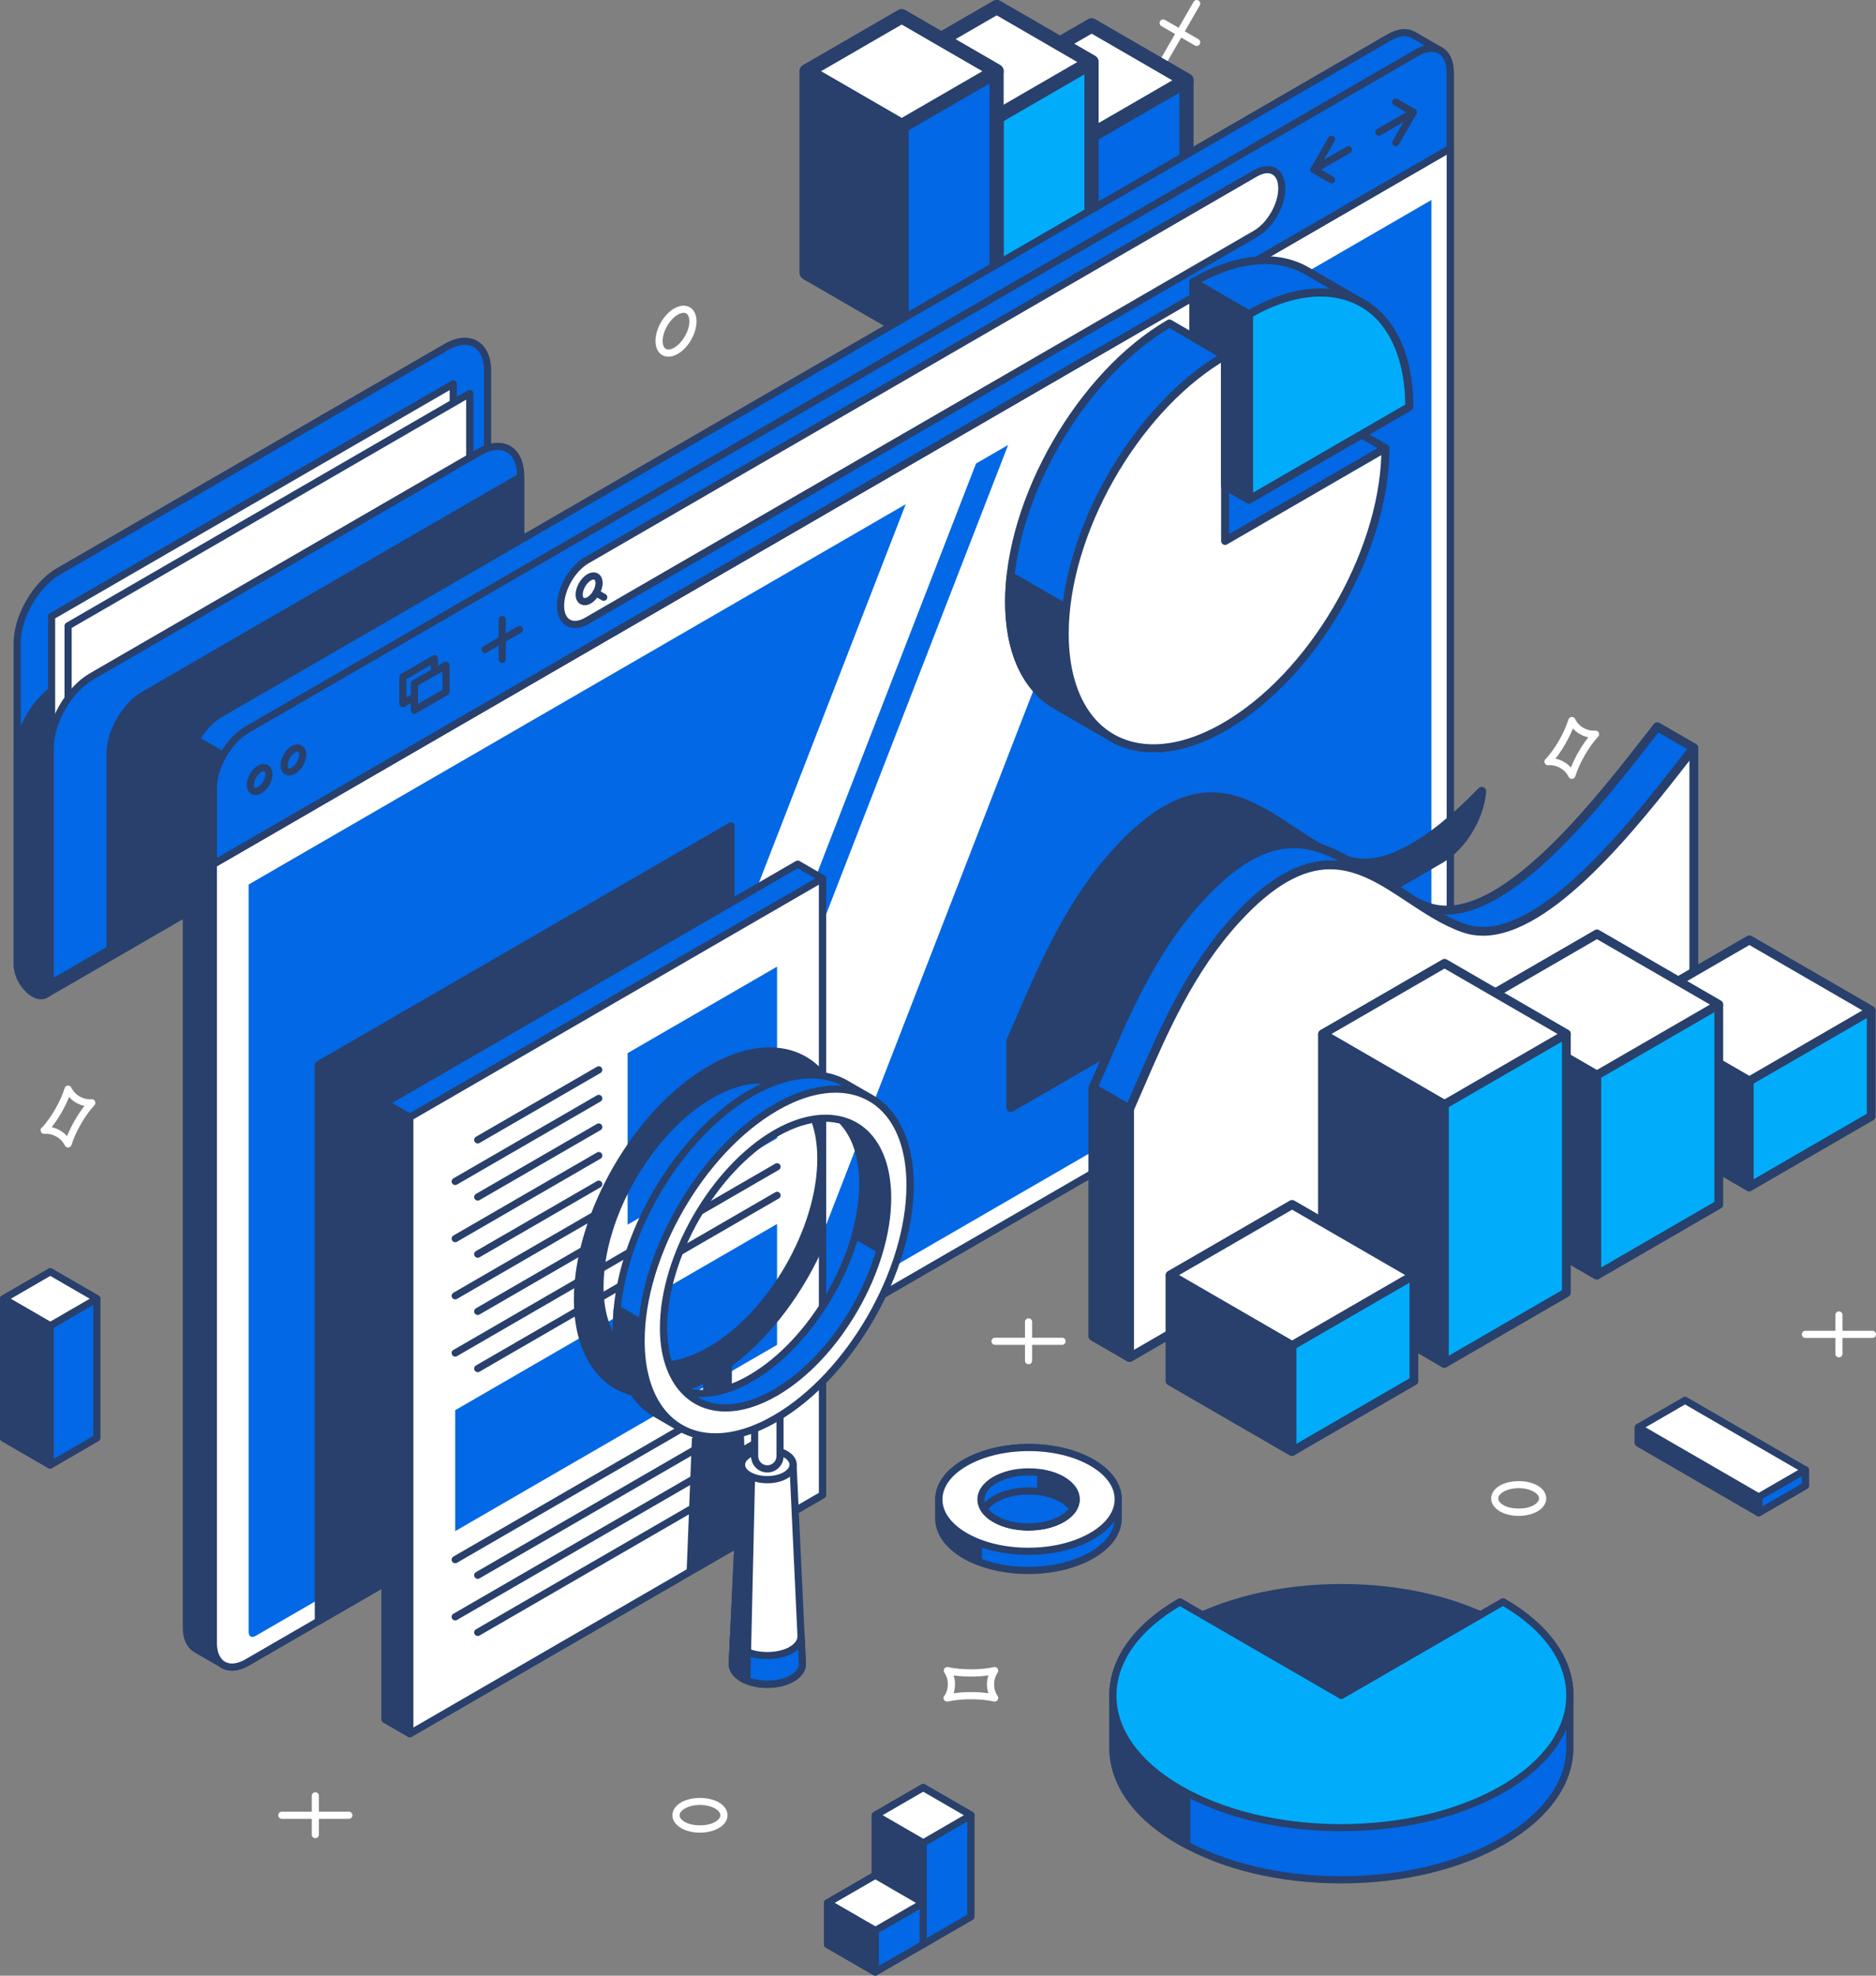
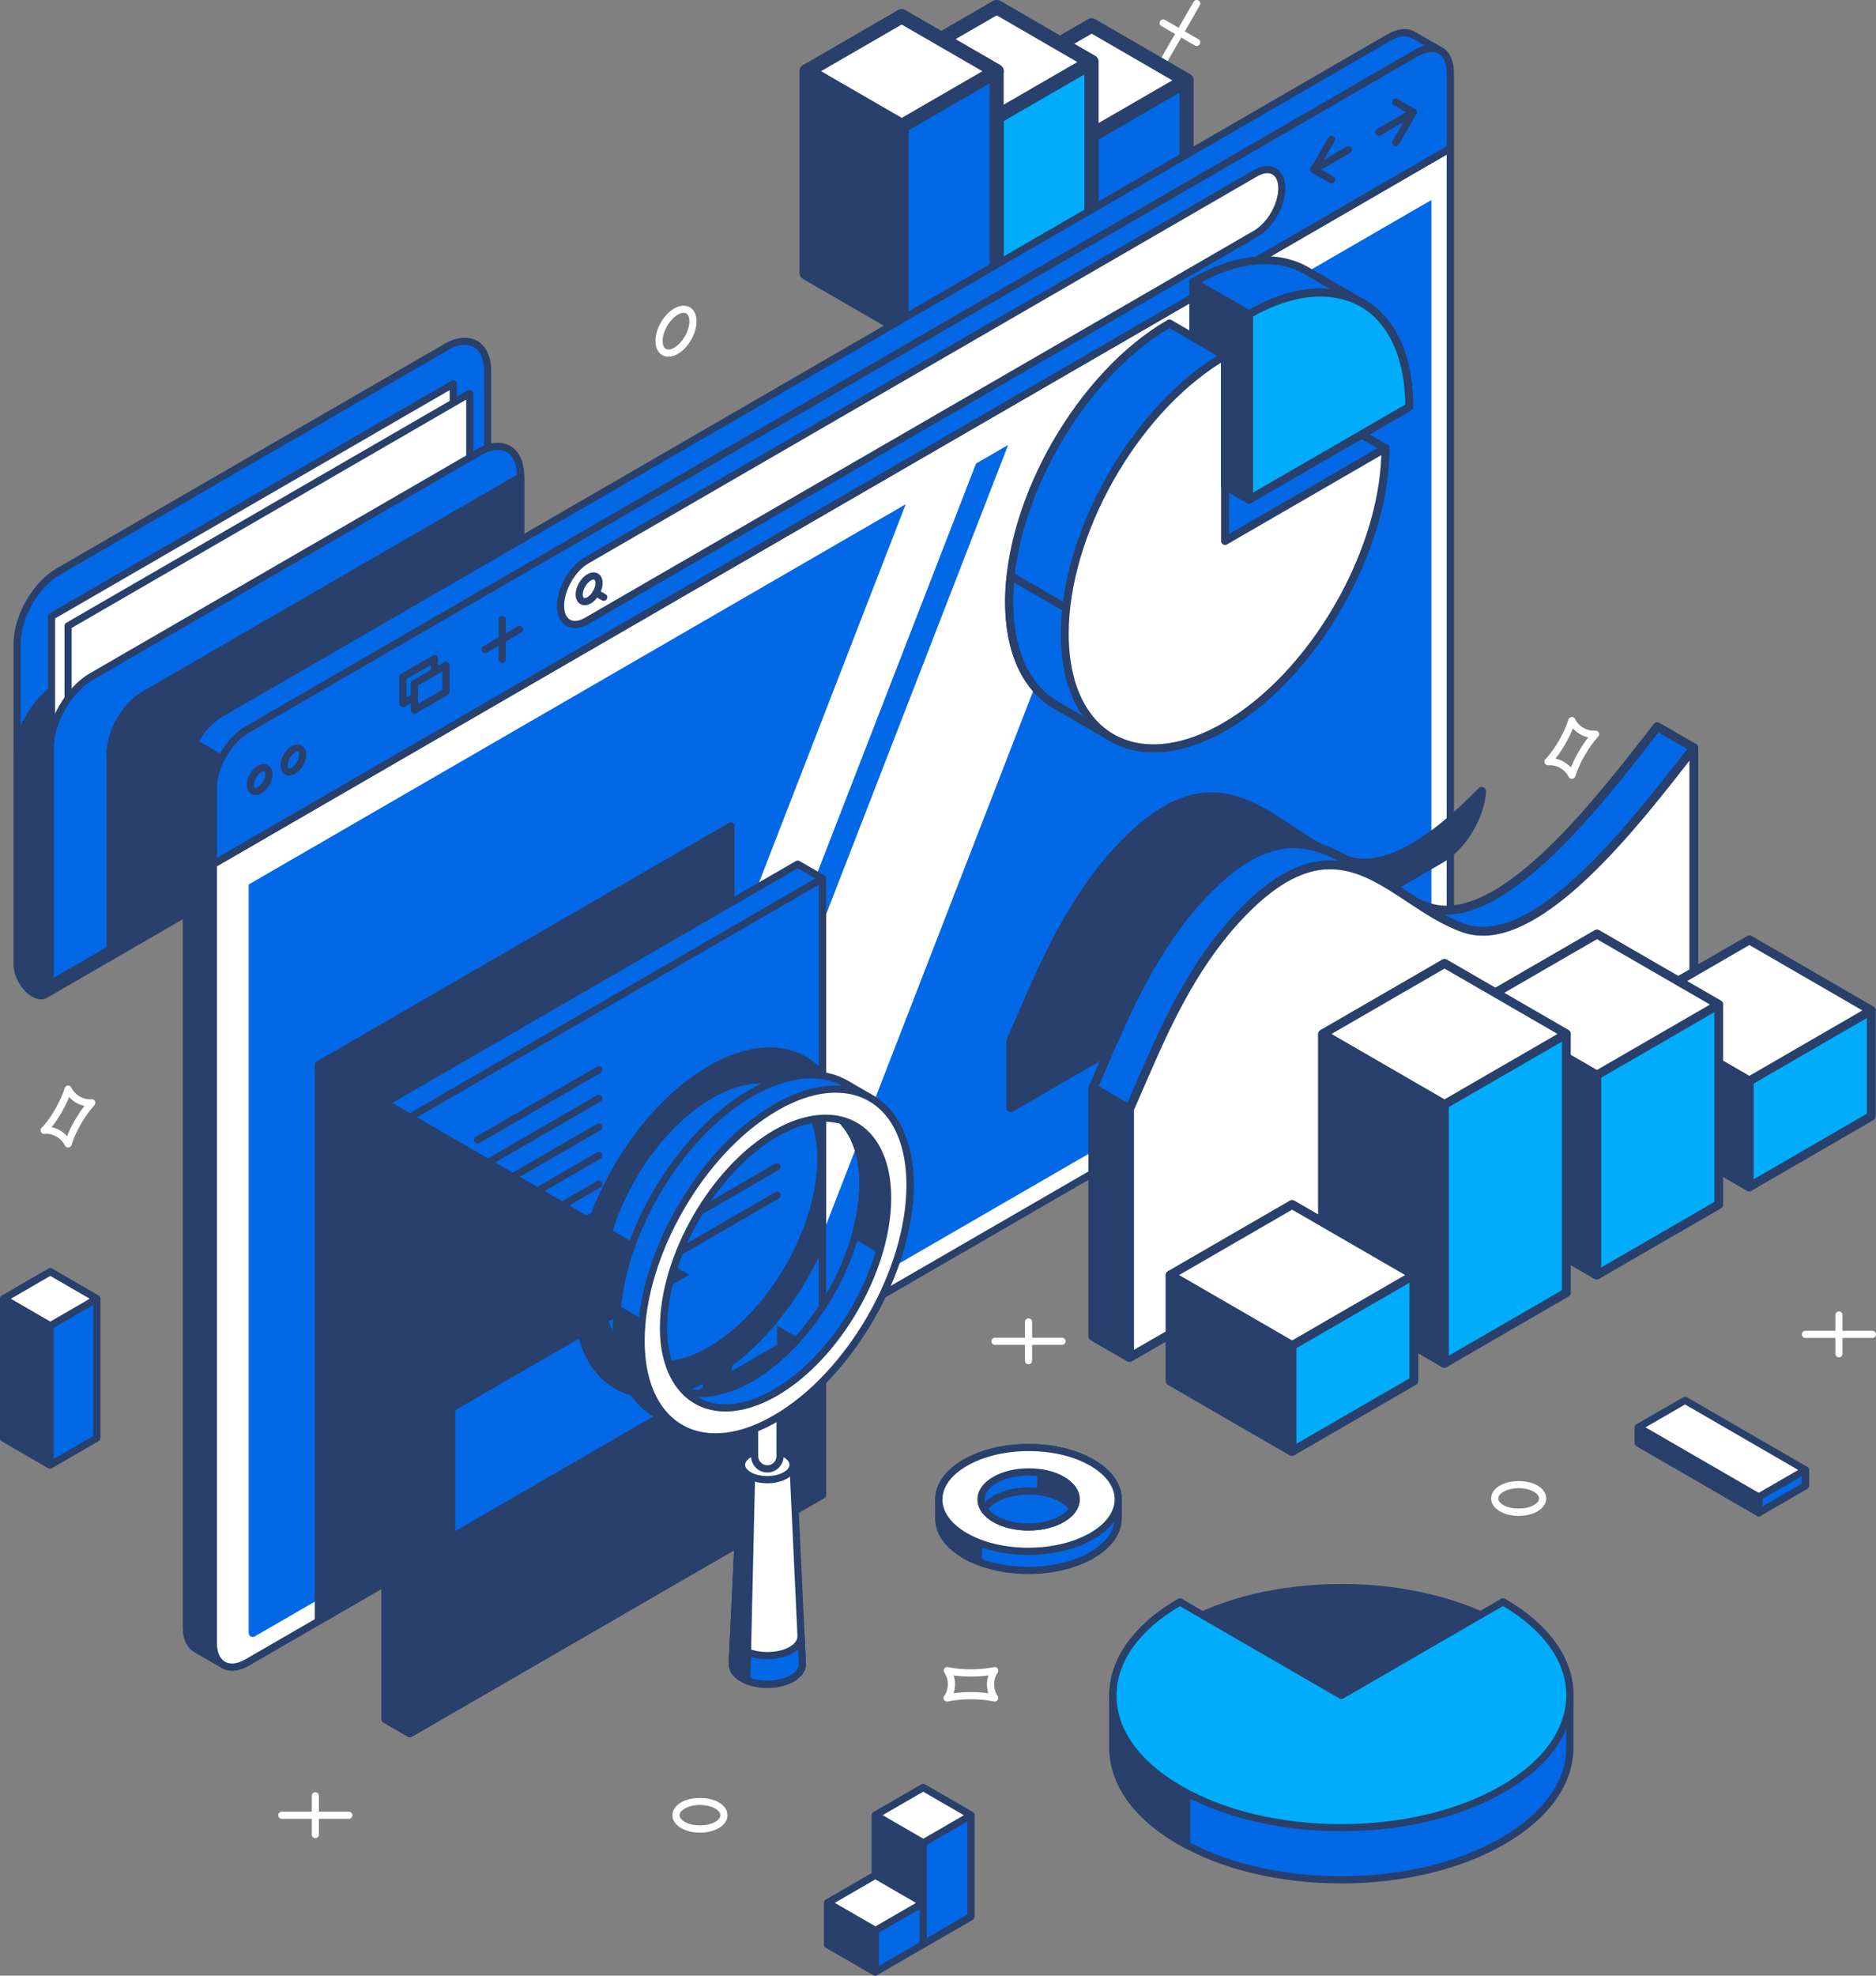
<svg xmlns="http://www.w3.org/2000/svg" width="171" height="180" viewBox="0 0 171 180" fill="none">
  <rect x="0" y="0" width="171" height="180" fill="#808080" stroke="none" />
  <g clip-path="url(#clip0_191_98859)">
    <path d="M62.094 166.557C61.577 166.258 61.292 165.84 61.292 165.383C61.292 164.924 61.577 164.505 62.096 164.206C63.02 163.675 64.589 163.672 65.513 164.206C66.029 164.505 66.314 164.924 66.314 165.38C66.314 165.84 66.029 166.258 65.51 166.557C65.048 166.823 64.443 166.97 63.802 166.97C63.163 166.97 62.555 166.823 62.094 166.557ZM62.423 164.771C62.119 164.946 61.944 165.17 61.944 165.383C61.944 165.596 62.119 165.818 62.42 165.992C63.136 166.408 64.468 166.408 65.184 165.992C65.488 165.818 65.662 165.594 65.662 165.38C65.662 165.167 65.488 164.946 65.186 164.771C64.827 164.564 64.324 164.445 63.804 164.445C63.285 164.445 62.779 164.564 62.423 164.771Z" fill="white" />
    <path d="M136.721 137.696C136.204 137.397 135.919 136.979 135.919 136.519C135.919 136.059 136.204 135.641 136.724 135.342C137.647 134.808 139.217 134.808 140.14 135.342C140.657 135.641 140.941 136.059 140.941 136.519C140.941 136.979 140.657 137.397 140.137 137.699C139.675 137.964 139.07 138.111 138.429 138.111C137.788 138.111 137.182 137.964 136.721 137.699V137.696ZM137.047 135.91C136.743 136.084 136.569 136.309 136.569 136.522C136.569 136.735 136.743 136.956 137.044 137.131C137.76 137.546 139.089 137.544 139.808 137.131C140.112 136.954 140.286 136.732 140.286 136.519C140.286 136.306 140.112 136.084 139.811 135.91C139.452 135.702 138.949 135.583 138.432 135.583C137.912 135.583 137.406 135.702 137.047 135.91Z" fill="white" />
    <path d="M86.337 155.03C86.158 155.025 86.003 154.886 86.003 154.703C86.003 154.604 86.047 154.515 86.119 154.454C86.301 154.161 86.398 153.814 86.398 153.452C86.398 153.064 86.288 152.696 86.08 152.388C86.006 152.278 86.006 152.131 86.08 152.02C86.155 151.909 86.288 151.854 86.42 151.885C87.606 152.153 89.364 152.161 90.594 151.885C90.724 151.851 90.859 151.907 90.936 152.02C91.011 152.131 91.011 152.278 90.936 152.388C90.726 152.699 90.616 153.067 90.616 153.455C90.616 153.842 90.723 154.21 90.933 154.518C91.008 154.629 91.008 154.775 90.933 154.886C90.859 154.997 90.724 155.052 90.594 155.019C89.394 154.748 87.639 154.745 86.42 155.019C86.395 155.025 86.371 155.027 86.348 155.027H86.34L86.337 155.03ZM90.091 154.266C90.005 154.008 89.963 153.734 89.963 153.455C89.963 153.175 90.008 152.901 90.093 152.643C89.121 152.784 87.918 152.787 86.923 152.643C87.009 152.901 87.053 153.175 87.05 153.457C87.05 153.737 87.006 154.011 86.921 154.269C87.415 154.197 87.954 154.161 88.518 154.161C89.082 154.161 89.599 154.197 90.091 154.269V154.266Z" fill="white" />
    <path d="M167.62 123.665C167.799 123.665 167.946 123.518 167.946 123.338V119.805C167.946 119.625 167.802 119.479 167.623 119.479C167.443 119.479 167.296 119.625 167.296 119.805V123.338C167.294 123.518 167.44 123.665 167.62 123.665Z" fill="white" />
    <path d="M164.566 121.898H170.674C170.853 121.898 171 121.751 171 121.571C171 121.391 170.853 121.244 170.674 121.244H164.566C164.386 121.244 164.24 121.391 164.24 121.574C164.24 121.754 164.386 121.9 164.566 121.9V121.898Z" fill="white" />
    <path d="M93.753 124.294C93.932 124.294 94.079 124.147 94.079 123.967V120.434C94.079 120.254 93.935 120.107 93.755 120.107C93.576 120.107 93.429 120.254 93.429 120.434V123.967C93.429 124.147 93.573 124.294 93.753 124.294Z" fill="white" />
    <path d="M90.699 122.527H96.807C96.986 122.527 97.133 122.38 97.133 122.2C97.133 122.02 96.986 121.873 96.807 121.873H90.699C90.519 121.873 90.373 122.02 90.373 122.2C90.373 122.38 90.519 122.527 90.699 122.527Z" fill="white" />
    <path d="M28.743 167.474C28.923 167.474 29.069 167.327 29.069 167.147V163.614C29.072 163.434 28.925 163.287 28.746 163.287C28.566 163.287 28.42 163.434 28.42 163.614V167.147C28.417 167.327 28.563 167.474 28.743 167.474Z" fill="white" />
    <path d="M25.689 165.71H31.797C31.977 165.71 32.123 165.563 32.123 165.383C32.123 165.203 31.977 165.057 31.797 165.057H25.689C25.509 165.057 25.363 165.203 25.363 165.383C25.363 165.563 25.509 165.71 25.689 165.71Z" fill="white" />
    <path d="M59.747 31.065C59.747 29.957 60.496 28.656 61.455 28.102C62.127 27.715 62.804 27.784 63.182 28.26C63.384 28.512 63.489 28.866 63.489 29.279C63.489 30.387 62.74 31.688 61.781 32.242C61.488 32.411 61.201 32.496 60.927 32.496C60.22 32.496 59.747 31.923 59.747 31.068V31.065ZM61.781 28.667C61.032 29.102 60.399 30.198 60.399 31.065C60.399 31.3 60.452 31.843 60.93 31.843C61.085 31.843 61.27 31.785 61.458 31.674C62.207 31.239 62.84 30.143 62.84 29.276C62.84 29.013 62.782 28.803 62.674 28.664C62.586 28.553 62.464 28.498 62.312 28.498C62.16 28.498 61.975 28.556 61.784 28.667H61.781Z" fill="white" />
    <path d="M142.986 70.782C142.823 70.445 142.558 70.168 142.224 69.974C141.892 69.78 141.513 69.694 141.14 69.719C141.129 69.719 141.118 69.719 141.107 69.719C140.93 69.725 140.775 69.575 140.775 69.392C140.775 69.276 140.836 69.174 140.927 69.116C141.334 68.667 141.737 68.1 142.105 67.465C142.483 66.809 142.782 66.147 142.967 65.549C143.009 65.422 143.122 65.331 143.255 65.319C143.39 65.308 143.514 65.383 143.572 65.505C143.735 65.843 143.995 66.122 144.332 66.314C144.664 66.504 145.045 66.593 145.413 66.566C145.546 66.552 145.673 66.629 145.731 66.748C145.789 66.87 145.767 67.014 145.676 67.111C145.25 67.573 144.827 68.163 144.451 68.819C144.073 69.476 143.774 70.137 143.589 70.733C143.547 70.86 143.437 70.951 143.301 70.963C143.293 70.963 143.285 70.963 143.277 70.963C143.152 70.963 143.039 70.891 142.984 70.78L142.986 70.782ZM144.009 66.881C143.766 66.743 143.55 66.568 143.371 66.366C143.183 66.831 142.948 67.316 142.671 67.795C142.395 68.277 142.094 68.722 141.784 69.116C142.049 69.171 142.309 69.271 142.55 69.409C142.793 69.55 143.006 69.725 143.188 69.927C143.373 69.462 143.611 68.977 143.887 68.498C144.164 68.019 144.462 67.571 144.775 67.175C144.506 67.119 144.249 67.02 144.009 66.881Z" fill="white" />
    <path d="M5.912 104.366C5.751 104.031 5.486 103.751 5.152 103.558C4.817 103.367 4.441 103.275 4.071 103.303C4.06 103.303 4.049 103.303 4.038 103.303C3.842 103.314 3.706 103.159 3.706 102.976C3.706 102.793 3.767 102.757 3.858 102.699C4.265 102.251 4.668 101.683 5.033 101.049C5.414 100.39 5.713 99.728 5.895 99.133C5.934 99.005 6.05 98.914 6.183 98.903C6.332 98.895 6.442 98.967 6.5 99.088C6.661 99.424 6.923 99.703 7.261 99.897C7.592 100.088 7.974 100.179 8.344 100.149C8.482 100.138 8.604 100.213 8.662 100.332C8.72 100.454 8.698 100.598 8.606 100.694C8.181 101.154 7.758 101.747 7.379 102.403C7.001 103.059 6.702 103.721 6.517 104.316C6.478 104.444 6.365 104.535 6.23 104.546C6.221 104.546 6.213 104.546 6.205 104.546C6.08 104.546 5.967 104.474 5.912 104.361V104.366ZM6.934 100.465C6.691 100.323 6.476 100.149 6.296 99.947C6.111 100.412 5.873 100.894 5.597 101.376C5.32 101.857 5.019 102.306 4.71 102.696C4.975 102.752 5.235 102.851 5.475 102.99C5.718 103.131 5.931 103.303 6.114 103.508C6.299 103.043 6.536 102.558 6.813 102.079C7.089 101.6 7.39 101.151 7.7 100.758C7.435 100.703 7.175 100.606 6.934 100.465Z" fill="white" />
    <path d="M109.08 4.185C109.194 4.185 109.302 4.127 109.362 4.022C109.451 3.867 109.398 3.668 109.243 3.576L106.19 1.813C106.032 1.724 105.833 1.777 105.745 1.932C105.656 2.089 105.709 2.286 105.863 2.377L108.917 4.144C108.97 4.174 109.025 4.188 109.08 4.188V4.185Z" fill="white" />
    <path d="M106.024 5.952C106.137 5.952 106.245 5.894 106.306 5.789L109.362 0.489C109.451 0.334 109.398 0.135 109.244 0.044C109.092 -0.045 108.89 0.005 108.799 0.163L105.742 5.462C105.651 5.617 105.706 5.817 105.861 5.908C105.913 5.939 105.969 5.952 106.024 5.952Z" fill="white" />
    <path d="M1.567 87.899L44.447 63.098L47.454 64.837C47.454 65.327 47.28 65.67 46.995 65.825L4.14 90.618C4.14 90.618 4.14 90.618 4.137 90.618L4.121 90.629C3.85 90.773 3.485 90.751 3.076 90.513C2.244 90.031 1.57 88.86 1.567 87.896V87.899Z" fill="#28406B" />
    <path d="M2.913 90.798C1.976 90.255 1.244 88.984 1.241 87.899C1.241 87.783 1.302 87.675 1.404 87.616L44.284 62.815C44.383 62.757 44.511 62.757 44.61 62.815L47.617 64.554C47.719 64.612 47.78 64.72 47.78 64.836C47.78 65.41 47.567 65.864 47.191 66.088C47.18 66.096 47.172 66.102 47.158 66.11L4.303 90.9C4.303 90.9 4.298 90.903 4.295 90.906C4.295 90.906 4.289 90.909 4.289 90.912C4.27 90.925 4.245 90.934 4.223 90.942C4.077 91.011 3.914 91.047 3.739 91.047C3.474 91.047 3.195 90.964 2.913 90.801V90.798ZM46.802 65.565C46.802 65.565 46.829 65.545 46.843 65.54C46.992 65.459 47.089 65.274 47.12 65.022L44.447 63.477L1.902 88.082C1.982 88.89 2.562 89.84 3.236 90.23C3.521 90.394 3.786 90.432 3.961 90.338C3.972 90.333 3.985 90.327 3.996 90.322L46.799 65.562L46.802 65.565Z" fill="#28406B" />
    <path d="M5.331 52.061L40.688 31.61C42.764 30.411 44.45 31.38 44.45 33.781V63.095L1.567 87.899V58.585C1.567 56.184 3.253 53.263 5.331 52.061Z" fill="#0268E5" />
    <path d="M1.404 88.181C1.302 88.123 1.241 88.015 1.241 87.899V58.584C1.241 56.084 3.001 53.03 5.166 51.778L40.522 31.327C41.164 30.956 41.783 30.768 42.366 30.768C43.828 30.768 44.773 31.95 44.773 33.78V63.095C44.773 63.211 44.712 63.319 44.61 63.377L1.73 88.181C1.68 88.212 1.622 88.226 1.567 88.226C1.512 88.226 1.454 88.212 1.404 88.181ZM44.124 33.78C44.124 32.324 43.452 31.418 42.369 31.418C41.91 31.418 41.385 31.582 40.851 31.889L5.492 52.343C3.507 53.492 1.893 56.292 1.893 58.584V87.334L44.121 62.909V33.783L44.124 33.78Z" fill="#28406B" />
    <path d="M5.331 62.502L40.688 42.051C42.764 40.852 44.45 41.821 44.45 44.225V63.098L1.567 87.899V69.026C1.567 66.625 3.253 63.704 5.331 62.502Z" fill="#28406B" />
    <path d="M1.404 88.181C1.302 88.123 1.241 88.015 1.241 87.899V69.026C1.241 66.525 3.001 63.471 5.166 62.22L40.522 41.768C41.164 41.397 41.783 41.209 42.366 41.209C43.828 41.209 44.773 42.391 44.773 44.222V63.095C44.773 63.211 44.712 63.319 44.61 63.377L1.73 88.181C1.68 88.212 1.622 88.225 1.567 88.225C1.512 88.225 1.454 88.212 1.404 88.181ZM44.124 44.224C44.124 42.768 43.452 41.862 42.369 41.862C41.91 41.862 41.385 42.026 40.851 42.333L5.492 62.785C3.507 63.934 1.893 66.733 1.893 69.026V87.334L44.121 62.909V44.224H44.124Z" fill="#28406B" />
    <path d="M4.701 86.089L41.313 64.909V34.975L4.701 56.154V86.089Z" fill="white" />
    <path d="M4.538 86.371C4.436 86.313 4.375 86.205 4.375 86.089V56.154C4.375 56.038 4.436 55.93 4.538 55.872L41.15 34.692C41.249 34.634 41.376 34.634 41.476 34.692C41.578 34.75 41.639 34.858 41.639 34.974V64.909C41.639 65.026 41.575 65.134 41.476 65.192L4.864 86.371C4.814 86.402 4.756 86.416 4.701 86.416C4.646 86.416 4.588 86.402 4.538 86.371ZM40.987 35.542L5.027 56.342V85.524L40.987 64.724V35.542Z" fill="#28406B" />
    <path d="M6.207 86.957L42.819 65.778V35.846L6.205 57.023L6.207 86.957Z" fill="white" />
    <path d="M6.044 87.24C5.942 87.182 5.881 87.074 5.881 86.958V57.023C5.881 56.907 5.942 56.799 6.042 56.741L42.656 35.561C42.756 35.503 42.883 35.503 42.982 35.561C43.084 35.619 43.145 35.727 43.145 35.844V65.778C43.145 65.895 43.084 66.003 42.982 66.061L6.371 87.24C6.321 87.271 6.263 87.285 6.207 87.285C6.152 87.285 6.094 87.271 6.044 87.24ZM42.493 36.411L6.531 57.212V86.393L42.493 65.59V36.408V36.411Z" fill="#28406B" />
    <path d="M8.338 61.636L43.695 41.181C45.774 39.98 47.457 40.952 47.457 43.349V64.834L4.577 89.638V68.156C4.577 65.756 6.26 62.837 8.338 61.636Z" fill="#0268E5" />
    <path d="M4.414 89.923C4.312 89.865 4.251 89.757 4.251 89.641V68.156C4.251 65.656 6.014 62.605 8.175 61.353L43.532 40.899C44.173 40.528 44.795 40.34 45.378 40.34C46.838 40.34 47.783 41.522 47.783 43.35V64.834C47.783 64.95 47.719 65.058 47.62 65.116L4.74 89.923C4.69 89.954 4.632 89.967 4.577 89.967C4.522 89.967 4.464 89.954 4.414 89.923ZM47.131 43.352C47.131 41.899 46.459 40.993 45.378 40.993C44.917 40.993 44.392 41.157 43.858 41.464L8.501 61.918C6.52 63.065 4.903 65.864 4.903 68.156V89.073L47.131 64.648V43.352Z" fill="#28406B" />
    <path d="M10.033 68.644C10.033 66.678 11.414 64.289 13.117 63.303L47.454 43.441V64.837L10.033 86.482V75.558V68.641V68.644Z" fill="#28406B" />
    <path d="M9.872 86.767C9.77 86.709 9.709 86.601 9.709 86.484V68.644C9.709 66.579 11.163 64.056 12.954 63.02L47.291 43.159C47.391 43.101 47.518 43.101 47.617 43.159C47.719 43.217 47.78 43.325 47.78 43.441V64.837C47.78 64.953 47.717 65.061 47.617 65.119L10.196 86.764C10.146 86.794 10.088 86.808 10.033 86.808C9.977 86.808 9.919 86.794 9.87 86.764L9.872 86.767ZM47.131 44.006L13.28 63.585C11.669 64.516 10.359 66.786 10.359 68.644V85.919L47.131 64.651V44.009V44.006Z" fill="#28406B" />
    <path d="M26.974 68.416L45.199 57.875V63.535L26.974 74.076V68.416Z" fill="white" />
    <path d="M26.811 74.358C26.709 74.3 26.648 74.192 26.648 74.076V68.416C26.648 68.3 26.709 68.192 26.811 68.134L45.036 57.592C45.135 57.534 45.262 57.534 45.362 57.592C45.464 57.651 45.525 57.759 45.525 57.875V63.535C45.525 63.651 45.464 63.759 45.362 63.817L27.137 74.358C27.088 74.389 27.03 74.403 26.974 74.403C26.919 74.403 26.861 74.389 26.811 74.358ZM44.873 58.44L27.3 68.602V73.508L44.873 63.343V58.44Z" fill="#28406B" />
    <path d="M90.845 7.33L99.504 2.318L108.149 7.322V14.831L99.493 19.837L90.845 14.839V7.33Z" fill="#0268E5" />
    <path d="M99.17 20.399L90.522 15.399C90.323 15.283 90.198 15.069 90.198 14.839V7.33C90.198 7.098 90.323 6.884 90.522 6.768L99.178 1.759C99.377 1.643 99.626 1.643 99.825 1.759L108.473 6.763C108.672 6.879 108.796 7.092 108.796 7.325V14.834C108.796 15.064 108.672 15.28 108.473 15.393L99.816 20.399C99.717 20.458 99.604 20.488 99.49 20.488C99.377 20.488 99.266 20.46 99.167 20.399H99.17ZM107.505 7.696L99.504 3.066L91.492 7.701V14.463L99.493 19.09L107.505 14.457V7.696Z" fill="#28406B" />
    <path d="M99.493 12.328L108.149 7.322L99.504 2.318L90.845 7.33L99.493 12.328Z" fill="white" />
    <path d="M99.17 12.89L90.522 7.89C90.323 7.773 90.198 7.56 90.198 7.33C90.198 7.098 90.323 6.884 90.522 6.768L99.178 1.759C99.377 1.643 99.626 1.643 99.825 1.759L108.473 6.763C108.672 6.879 108.796 7.092 108.796 7.325C108.796 7.557 108.672 7.77 108.473 7.884L99.816 12.89C99.717 12.948 99.604 12.979 99.49 12.979C99.377 12.979 99.266 12.951 99.167 12.89H99.17ZM99.504 3.069L92.139 7.33L99.493 11.581L106.859 7.322L99.504 3.066V3.069Z" fill="#28406B" />
    <path d="M99.493 19.837V12.328L90.845 7.33V14.839L99.493 19.837Z" fill="#28406B" />
    <path d="M99.17 20.4L90.522 15.4C90.323 15.283 90.198 15.07 90.198 14.84V7.331C90.198 7.098 90.323 6.885 90.522 6.769C90.721 6.653 90.97 6.653 91.169 6.769L99.816 11.77C100.015 11.886 100.14 12.099 100.14 12.332V19.841C100.14 20.071 100.015 20.287 99.816 20.4C99.717 20.459 99.604 20.489 99.49 20.489C99.377 20.489 99.266 20.461 99.167 20.4H99.17ZM91.492 8.452V14.466L98.846 18.717V12.703L91.492 8.452Z" fill="#28406B" />
    <path d="M82.192 5.66L90.85 0.648L99.493 5.652V19.837L90.84 24.846L82.192 19.845V5.66Z" fill="#01ADFA" />
    <path d="M90.516 25.405L81.868 20.405C81.669 20.288 81.545 20.075 81.545 19.846V5.66C81.545 5.428 81.669 5.214 81.868 5.098L90.527 0.089C90.723 -0.027 90.975 -0.027 91.174 0.089L99.819 5.093C100.018 5.209 100.142 5.422 100.142 5.655V19.84C100.142 20.07 100.018 20.286 99.819 20.399L91.166 25.405C91.066 25.464 90.953 25.491 90.842 25.491C90.732 25.491 90.618 25.464 90.519 25.405H90.516ZM98.846 6.026L90.85 1.396L82.838 6.031V19.469L90.84 24.096L98.846 19.463V6.026Z" fill="#28406B" />
    <path d="M90.84 10.658L99.493 5.652L90.85 0.648L82.192 5.66L90.84 10.658Z" fill="white" />
    <path d="M90.516 11.22L81.868 6.22C81.669 6.103 81.545 5.89 81.545 5.66C81.545 5.43 81.669 5.214 81.868 5.098L90.527 0.089C90.723 -0.027 90.975 -0.027 91.174 0.089L99.819 5.093C100.018 5.209 100.142 5.422 100.142 5.655C100.142 5.885 100.018 6.101 99.819 6.214L91.166 11.22C91.066 11.278 90.953 11.306 90.842 11.306C90.732 11.306 90.618 11.278 90.519 11.22H90.516ZM90.85 1.399L83.485 5.66L90.84 9.911L98.199 5.652L90.848 1.396L90.85 1.399Z" fill="#28406B" />
    <path d="M90.84 24.846V10.658L82.192 5.66V19.845L90.84 24.846Z" fill="#28406B" />
    <path d="M90.516 25.406L81.868 20.406C81.669 20.289 81.545 20.076 81.545 19.846V5.661C81.545 5.428 81.669 5.215 81.868 5.099C82.067 4.983 82.316 4.983 82.515 5.099L91.163 10.1C91.362 10.216 91.486 10.429 91.486 10.662V24.847C91.486 25.077 91.362 25.293 91.163 25.406C91.063 25.464 90.95 25.492 90.84 25.492C90.729 25.492 90.616 25.464 90.516 25.406ZM82.838 6.782V19.473L90.193 23.723V11.033L82.838 6.782Z" fill="#28406B" />
    <path d="M73.538 6.491L82.192 1.484L90.84 6.485V24.846L82.183 29.852L73.538 24.851V6.491Z" fill="#0268E5" />
    <path d="M81.857 30.412L73.212 25.411C73.013 25.294 72.889 25.081 72.889 24.852V6.491C72.889 6.261 73.013 6.045 73.212 5.931L81.866 0.925C82.065 0.809 82.313 0.809 82.512 0.925L91.16 5.926C91.359 6.042 91.484 6.255 91.484 6.485V24.846C91.484 25.076 91.359 25.292 91.16 25.405L82.501 30.412C82.402 30.47 82.288 30.497 82.178 30.497C82.067 30.497 81.954 30.47 81.855 30.412H81.857ZM90.193 6.859L82.192 2.232L74.185 6.864V24.478L82.183 29.105L90.196 24.472V6.859H90.193Z" fill="#28406B" />
    <path d="M82.186 11.491L90.84 6.485L82.192 1.484L73.538 6.491L82.186 11.491Z" fill="white" />
    <path d="M81.863 12.053L73.215 7.053C73.016 6.936 72.892 6.723 72.892 6.491C72.892 6.258 73.016 6.045 73.215 5.931L81.869 0.925C82.068 0.809 82.316 0.809 82.515 0.925L91.163 5.926C91.362 6.042 91.487 6.255 91.487 6.485C91.487 6.715 91.362 6.931 91.163 7.047L82.51 12.053C82.41 12.112 82.297 12.139 82.186 12.139C82.076 12.139 81.963 12.112 81.863 12.053ZM82.192 2.235L74.832 6.493L82.186 10.746L89.546 6.488L82.192 2.238V2.235Z" fill="#28406B" />
    <path d="M82.183 29.852L82.186 11.491L73.538 6.49V24.851L82.183 29.852Z" fill="#28406B" />
    <path d="M81.857 30.411L73.212 25.41C73.013 25.294 72.889 25.081 72.889 24.851V6.49C72.889 6.26 73.013 6.045 73.212 5.931C73.411 5.815 73.66 5.815 73.859 5.931L82.507 10.932C82.706 11.048 82.83 11.261 82.83 11.491V29.852C82.827 30.082 82.703 30.298 82.504 30.411C82.405 30.469 82.291 30.497 82.181 30.497C82.07 30.497 81.957 30.469 81.857 30.411ZM74.182 7.614V24.477L81.534 28.728V11.865L74.182 7.614Z" fill="#28406B" />
    <path d="M129.723 12.09L132.191 13.519V84.478C132.191 86.444 130.809 88.834 129.107 89.817L22.53 151.464C21.679 151.957 20.911 152.004 20.35 151.683L17.865 150.246C17.318 149.916 16.978 149.235 16.978 148.263V77.304L129.723 12.09Z" fill="#28406B" />
    <path d="M20.187 151.962L17.702 150.525C17.702 150.525 17.674 150.509 17.663 150.5C17.014 150.091 16.657 149.299 16.657 148.263V77.304C16.657 77.187 16.718 77.079 16.82 77.021L129.56 11.807C129.66 11.749 129.787 11.749 129.886 11.807L132.354 13.236C132.456 13.294 132.517 13.402 132.517 13.518V84.478C132.517 86.543 131.058 89.066 129.273 90.099L22.696 151.746C22.163 152.054 21.643 152.212 21.154 152.212C20.8 152.212 20.477 152.128 20.189 151.965L20.187 151.962ZM129.723 12.466L17.307 77.489V148.26C17.307 149.077 17.564 149.681 18.034 149.96C18.042 149.966 18.053 149.974 18.061 149.98L20.51 151.397C20.698 151.505 20.911 151.558 21.151 151.558C21.519 151.558 21.939 151.428 22.367 151.179L128.944 89.531C130.552 88.601 131.862 86.333 131.865 84.475V13.704L129.723 12.463V12.466Z" fill="#28406B" />
    <path d="M132.188 13.516V84.475C132.188 86.441 130.807 88.831 129.104 89.814L22.528 151.461C20.825 152.447 19.446 151.652 19.449 149.686V78.727L132.188 13.516Z" fill="white" />
    <path d="M19.808 151.671C19.36 151.22 19.123 150.533 19.123 149.686V78.727C19.123 78.61 19.183 78.502 19.286 78.444L132.025 13.233C132.125 13.175 132.252 13.175 132.351 13.233C132.454 13.291 132.515 13.399 132.515 13.515V84.475C132.515 86.541 131.055 89.063 129.27 90.096L22.693 151.743C22.16 152.053 21.64 152.211 21.151 152.211C20.626 152.211 20.162 152.026 19.808 151.671ZM19.775 78.915V149.686C19.775 150.356 19.946 150.885 20.27 151.209C20.499 151.439 20.797 151.558 21.151 151.558C21.519 151.558 21.939 151.428 22.367 151.179L128.944 89.531C130.552 88.601 131.862 86.333 131.865 84.475V14.08L19.775 78.915Z" fill="#28406B" />
    <path d="M48.128 134.681L23.282 149.052C22.942 149.249 22.666 149.091 22.666 148.698V80.585L82.557 45.94L48.128 134.681ZM71.62 121.091L129.859 87.404C130.199 87.208 130.475 86.729 130.475 86.336V18.223L106.049 32.35L71.618 121.091H71.62ZM91.893 40.54L88.966 42.232L54.535 130.974L57.462 129.282L91.893 40.543V40.54Z" fill="#0268E5" />
    <path d="M20.065 65.044L126.642 3.397C127.49 2.906 128.258 2.857 128.817 3.178L131.293 4.609C131.846 4.933 132.186 5.62 132.186 6.597V13.514L19.449 78.725L16.981 77.299V70.383C16.981 68.417 18.36 66.027 20.065 65.044Z" fill="#0268E5" />
    <path d="M19.286 79.008L16.818 77.582C16.715 77.524 16.654 77.416 16.654 77.3V70.383C16.654 68.317 18.111 65.795 19.899 64.762L126.478 3.115C127.382 2.591 128.269 2.508 128.944 2.877C128.955 2.882 128.969 2.888 128.98 2.893L131.456 4.327C131.456 4.327 131.478 4.341 131.489 4.35C132.15 4.754 132.512 5.551 132.512 6.598V13.515C132.512 13.631 132.451 13.739 132.352 13.797L19.612 79.008C19.562 79.039 19.504 79.053 19.449 79.053C19.393 79.053 19.335 79.039 19.286 79.008ZM131.862 6.601C131.862 5.778 131.603 5.172 131.13 4.895C131.122 4.89 131.111 4.884 131.102 4.876L128.687 3.477C128.687 3.477 128.667 3.466 128.656 3.461C128.187 3.192 127.512 3.272 126.807 3.68L20.228 65.327C18.617 66.257 17.307 68.525 17.307 70.383V77.112L19.449 78.349L131.862 13.326V6.598V6.601Z" fill="#28406B" />
    <path d="M19.449 78.726L16.981 77.3V70.383C16.981 69.411 17.321 68.337 17.868 67.379L28.467 73.509L19.449 78.723V78.726Z" fill="#28406B" />
-     <path d="M19.286 79.008L16.818 77.582C16.715 77.524 16.654 77.416 16.654 77.3V70.383C16.654 69.389 16.986 68.265 17.583 67.218C17.627 67.143 17.697 67.088 17.782 67.066C17.868 67.044 17.956 67.055 18.028 67.099L28.627 73.229C28.73 73.288 28.79 73.395 28.79 73.512C28.79 73.628 28.727 73.736 28.627 73.794L19.609 79.008C19.559 79.039 19.501 79.052 19.446 79.052C19.391 79.052 19.333 79.039 19.283 79.008H19.286ZM17.995 67.83C17.55 68.694 17.307 69.591 17.307 70.383V77.111L19.449 78.349L27.815 73.512L17.995 67.83Z" fill="#28406B" />
    <path d="M19.449 71.812C19.449 69.846 20.831 67.456 22.533 66.47L129.107 4.826C130.809 3.84 132.188 4.635 132.188 6.6V13.517L19.449 78.726V71.812Z" fill="#0268E5" />
    <path d="M19.286 79.009C19.183 78.951 19.123 78.843 19.123 78.727V71.813C19.12 69.747 20.576 67.224 22.367 66.189L128.944 4.544C129.48 4.234 129.997 4.076 130.486 4.076C131.719 4.076 132.515 5.067 132.515 6.601V13.518C132.515 13.634 132.454 13.742 132.354 13.801L19.612 79.009C19.562 79.04 19.504 79.053 19.449 79.053C19.393 79.053 19.335 79.04 19.286 79.009ZM131.862 6.601C131.862 5.43 131.348 4.73 130.486 4.73C130.118 4.73 129.698 4.86 129.27 5.109L22.693 66.754C21.082 67.684 19.772 69.955 19.772 71.813V78.162L131.862 13.327V6.599V6.601Z" fill="#28406B" />
    <path d="M51.094 55.188C51.094 56.713 52.164 57.328 53.485 56.564L114.442 21.304C115.763 20.54 116.833 18.685 116.833 17.162C116.833 15.636 115.763 15.019 114.442 15.783L53.485 51.042C52.164 51.807 51.094 53.662 51.094 55.188Z" fill="white" />
    <path d="M50.768 55.187C50.768 53.534 51.89 51.59 53.322 50.76L114.279 15.5C114.708 15.254 115.122 15.129 115.515 15.129C116.515 15.129 117.162 15.926 117.162 17.161C117.162 18.817 116.04 20.761 114.608 21.586L53.653 56.846C53.225 57.092 52.81 57.217 52.418 57.217C51.417 57.217 50.773 56.419 50.773 55.187H50.768ZM114.605 16.065L53.65 51.324C52.421 52.036 51.423 53.769 51.423 55.187C51.423 56.051 51.793 56.566 52.418 56.566C52.689 56.566 53.004 56.466 53.327 56.281L114.285 21.021C115.512 20.312 116.512 18.582 116.515 17.161C116.515 16.297 116.142 15.78 115.52 15.78C115.247 15.78 114.934 15.879 114.611 16.065H114.605Z" fill="#28406B" />
    <path d="M52.678 54.851C52.539 54.679 52.468 54.444 52.468 54.17C52.468 53.477 52.937 52.663 53.537 52.317C53.731 52.207 53.921 52.148 54.106 52.148C54.518 52.148 54.933 52.45 54.933 53.12C54.933 53.79 54.463 54.627 53.866 54.973C53.672 55.086 53.482 55.142 53.297 55.142C53.051 55.142 52.83 55.039 52.68 54.848L52.678 54.851ZM53.863 52.882C53.465 53.112 53.117 53.713 53.117 54.17C53.117 54.289 53.142 54.389 53.183 54.444C53.222 54.494 53.36 54.51 53.534 54.411C53.938 54.178 54.278 53.588 54.278 53.123C54.278 53.004 54.256 52.802 54.104 52.802C54.037 52.802 53.952 52.83 53.861 52.882H53.863Z" fill="#28406B" />
    <path d="M55.032 54.74C55.145 54.74 55.253 54.682 55.314 54.577C55.403 54.419 55.35 54.222 55.193 54.131L54.502 53.732C54.347 53.644 54.148 53.696 54.057 53.854C53.965 54.009 54.021 54.209 54.175 54.3L54.869 54.699C54.919 54.729 54.977 54.743 55.032 54.743V54.74Z" fill="#28406B" />
    <path d="M121.371 16.707C121.484 16.707 121.595 16.649 121.653 16.544C121.744 16.386 121.689 16.189 121.534 16.098L120.219 15.339L121.653 12.853C121.744 12.698 121.689 12.498 121.534 12.407C121.382 12.318 121.18 12.368 121.089 12.526L119.489 15.298C119.447 15.372 119.434 15.461 119.456 15.544C119.478 15.627 119.533 15.699 119.608 15.743L121.205 16.666C121.258 16.696 121.313 16.71 121.368 16.71L121.371 16.707Z" fill="#28406B" />
    <path d="M119.774 15.785C119.829 15.785 119.884 15.771 119.937 15.741L123.076 13.924C123.231 13.833 123.286 13.633 123.195 13.478C123.104 13.323 122.905 13.271 122.75 13.359L119.61 15.176C119.456 15.267 119.4 15.466 119.492 15.622C119.552 15.727 119.66 15.785 119.774 15.785Z" fill="#28406B" />
    <path d="M127.222 13.322C127.332 13.322 127.443 13.263 127.504 13.158L129.104 10.386C129.148 10.312 129.159 10.223 129.137 10.14C129.115 10.057 129.06 9.985 128.985 9.941L127.385 9.021C127.23 8.933 127.031 8.985 126.94 9.143C126.849 9.298 126.904 9.498 127.062 9.589L128.377 10.345L126.943 12.831C126.852 12.986 126.907 13.186 127.062 13.277C127.114 13.308 127.169 13.322 127.225 13.322H127.222Z" fill="#28406B" />
    <path d="M125.683 12.37C125.738 12.37 125.793 12.356 125.846 12.325L128.985 10.509C129.143 10.418 129.195 10.218 129.104 10.063C129.013 9.905 128.811 9.855 128.659 9.944L125.52 11.76C125.362 11.852 125.309 12.051 125.401 12.206C125.461 12.311 125.572 12.37 125.683 12.37Z" fill="#28406B" />
    <path d="M44.209 59.495C44.265 59.495 44.32 59.481 44.373 59.45L47.512 57.634C47.67 57.542 47.722 57.343 47.631 57.188C47.54 57.03 47.338 56.98 47.186 57.069L44.046 58.885C43.889 58.977 43.836 59.176 43.928 59.331C43.988 59.436 44.099 59.495 44.209 59.495Z" fill="#28406B" />
    <path d="M45.779 60.399C45.959 60.399 46.105 60.252 46.105 60.072V56.448C46.105 56.268 45.959 56.121 45.779 56.121C45.6 56.121 45.453 56.268 45.453 56.448V60.072C45.453 60.252 45.6 60.399 45.779 60.399Z" fill="#28406B" />
    <path d="M37.615 64.981C37.513 64.923 37.452 64.815 37.452 64.699V62.271C37.452 62.154 37.513 62.046 37.612 61.988L40.489 60.327C40.592 60.269 40.716 60.269 40.816 60.327C40.918 60.385 40.979 60.493 40.979 60.609V63.035C40.979 63.151 40.918 63.259 40.816 63.317L37.939 64.984C37.889 65.015 37.831 65.028 37.776 65.028C37.72 65.028 37.665 65.015 37.612 64.984L37.615 64.981ZM40.329 61.171L38.102 62.456V64.131L40.329 62.844V61.171Z" fill="#28406B" />
    <path d="M36.725 64.436C36.781 64.436 36.839 64.422 36.888 64.391L37.941 63.782C38.096 63.691 38.151 63.491 38.06 63.336C37.969 63.178 37.767 63.129 37.615 63.217L37.051 63.541V61.869L39.279 60.581V61.212C39.279 61.392 39.423 61.539 39.602 61.539C39.782 61.539 39.928 61.392 39.928 61.212V60.014C39.928 59.897 39.868 59.789 39.768 59.731C39.669 59.673 39.541 59.673 39.442 59.731L36.565 61.395C36.463 61.453 36.402 61.561 36.402 61.678V64.106C36.402 64.222 36.463 64.33 36.562 64.388C36.612 64.419 36.67 64.433 36.725 64.433V64.436Z" fill="#28406B" />
    <path d="M22.694 72.159C22.561 71.993 22.492 71.769 22.492 71.509C22.492 70.855 22.937 70.085 23.503 69.756C24.172 69.371 24.841 69.772 24.841 70.526C24.841 71.179 24.396 71.949 23.829 72.278C23.647 72.383 23.465 72.439 23.288 72.439C23.05 72.439 22.837 72.339 22.694 72.156V72.159ZM23.829 70.323C23.465 70.537 23.144 71.091 23.144 71.511C23.144 71.664 23.185 71.733 23.202 71.755C23.216 71.774 23.238 71.791 23.288 71.791C23.346 71.791 23.423 71.766 23.503 71.719C23.868 71.506 24.189 70.952 24.189 70.531C24.189 70.429 24.169 70.254 24.045 70.254C23.987 70.254 23.91 70.279 23.829 70.326V70.323Z" fill="#28406B" />
    <path d="M25.83 70.44C25.662 70.271 25.573 70.022 25.573 69.725C25.573 69.072 26.018 68.302 26.582 67.975C27.254 67.585 27.92 67.989 27.92 68.743C27.92 69.396 27.475 70.166 26.908 70.495C26.726 70.6 26.543 70.656 26.369 70.656C26.165 70.656 25.971 70.578 25.833 70.437L25.83 70.44ZM26.908 68.543C26.543 68.754 26.226 69.307 26.226 69.728C26.226 69.844 26.25 69.936 26.292 69.98C26.303 69.994 26.325 70.008 26.366 70.008C26.424 70.008 26.499 69.983 26.579 69.936C26.944 69.723 27.265 69.169 27.265 68.748C27.265 68.646 27.245 68.471 27.121 68.471C27.063 68.471 26.985 68.496 26.905 68.543H26.908Z" fill="#28406B" />
    <path d="M79.787 165.382L84.149 162.859L88.507 165.376V174.627L84.143 177.15L79.787 174.63V165.382Z" fill="#0268E5" />
    <path d="M83.98 177.433L79.624 174.913C79.525 174.855 79.461 174.747 79.461 174.631V165.38C79.461 165.263 79.525 165.156 79.624 165.097L83.986 162.575C84.085 162.517 84.212 162.517 84.312 162.575L88.67 165.095C88.772 165.153 88.833 165.261 88.833 165.377V174.628C88.833 174.744 88.772 174.852 88.67 174.91L84.309 177.433C84.259 177.461 84.201 177.477 84.146 177.477C84.091 177.477 84.032 177.463 83.983 177.433H83.98ZM88.178 165.565L84.146 163.234L80.111 165.568V174.44L84.14 176.771L88.175 174.437V165.565H88.178Z" fill="#28406B" />
    <path d="M84.146 167.901L88.507 165.378L84.149 162.861L79.787 165.384L84.146 167.901Z" fill="white" />
    <path d="M83.983 168.186L79.627 165.666C79.528 165.608 79.464 165.5 79.464 165.384C79.464 165.267 79.528 165.159 79.627 165.101L83.988 162.579C84.088 162.521 84.215 162.521 84.314 162.579L88.673 165.098C88.775 165.157 88.836 165.265 88.836 165.381C88.836 165.497 88.775 165.605 88.673 165.663L84.312 168.186C84.262 168.214 84.204 168.23 84.149 168.23C84.093 168.23 84.035 168.216 83.986 168.186H83.983ZM84.151 163.238L80.442 165.384L84.149 167.527L87.858 165.381L84.151 163.238Z" fill="#28406B" />
    <path d="M84.143 177.151L84.146 167.9L79.787 165.383V174.631L84.143 177.151Z" fill="#28406B" />
    <path d="M83.98 177.434L79.624 174.914C79.525 174.856 79.461 174.748 79.461 174.632V165.381C79.461 165.264 79.525 165.156 79.624 165.098C79.724 165.04 79.851 165.04 79.95 165.098L84.309 167.618C84.408 167.676 84.472 167.784 84.472 167.9V177.151C84.472 177.268 84.411 177.376 84.309 177.434C84.259 177.462 84.201 177.478 84.146 177.478C84.091 177.478 84.032 177.464 83.983 177.434H83.98ZM80.113 165.948V174.443L83.817 176.587V168.092L80.113 165.948Z" fill="#28406B" />
    <path d="M75.426 173.368L79.787 170.846L84.143 173.365V177.151L79.784 179.673L75.426 177.153V173.368Z" fill="#0268E5" />
    <path d="M79.621 179.955L75.266 177.436C75.164 177.377 75.103 177.269 75.103 177.153V173.368C75.103 173.252 75.164 173.144 75.266 173.086L79.627 170.563C79.727 170.505 79.854 170.505 79.953 170.563L84.309 173.083C84.411 173.141 84.472 173.249 84.472 173.365V177.148C84.472 177.264 84.411 177.372 84.309 177.43L79.948 179.953C79.898 179.98 79.84 179.994 79.785 179.994C79.729 179.994 79.671 179.98 79.621 179.953V179.955ZM83.82 173.554L79.79 171.222L75.755 173.556V176.965L79.787 179.296L83.823 176.962V173.556L83.82 173.554Z" fill="#28406B" />
    <path d="M79.784 175.888L84.143 173.365L79.787 170.846L75.426 173.368L79.784 175.888Z" fill="white" />
    <path d="M79.621 176.174L75.263 173.654C75.161 173.596 75.1 173.488 75.1 173.372C75.1 173.256 75.163 173.148 75.263 173.09L79.624 170.567C79.724 170.509 79.851 170.509 79.95 170.567L84.306 173.087C84.408 173.145 84.469 173.253 84.469 173.369C84.469 173.486 84.408 173.593 84.306 173.652L79.945 176.174C79.895 176.202 79.837 176.218 79.782 176.218C79.726 176.218 79.668 176.205 79.619 176.174H79.621ZM79.79 171.226L76.078 173.372L79.784 175.515L83.493 173.369L79.79 171.226Z" fill="#28406B" />
    <path d="M79.784 179.674V175.889L75.426 173.369V177.154L79.784 179.674Z" fill="#28406B" />
    <path d="M79.621 179.956L75.266 177.437C75.163 177.378 75.103 177.27 75.103 177.154V173.369C75.103 173.253 75.163 173.145 75.266 173.087C75.365 173.028 75.492 173.028 75.592 173.087L79.95 175.606C80.052 175.664 80.113 175.772 80.113 175.889V179.671C80.113 179.787 80.052 179.895 79.95 179.954C79.9 179.981 79.842 179.995 79.787 179.995C79.732 179.995 79.674 179.981 79.624 179.954L79.621 179.956ZM75.752 173.934V176.966L79.458 179.109V176.08L75.752 173.937V173.934Z" fill="#28406B" />
    <path d="M0.326 118.331L4.582 115.869L8.828 118.325V131.018L4.571 133.48L0.326 131.024V118.331Z" fill="#0268E5" />
    <path d="M4.408 133.762L0.163 131.306C0.061 131.248 0 131.14 0 131.023V118.331C0 118.214 0.061 118.106 0.163 118.048L4.419 115.587C4.519 115.528 4.646 115.528 4.745 115.587L8.991 118.043C9.093 118.101 9.154 118.209 9.154 118.325V131.018C9.154 131.134 9.09 131.242 8.991 131.3L4.734 133.762C4.685 133.792 4.627 133.806 4.571 133.806C4.516 133.806 4.458 133.792 4.408 133.762ZM8.501 118.513L4.58 116.246L0.649 118.519V130.835L4.571 133.103L8.501 130.83V118.513Z" fill="#28406B" />
    <path d="M0.326 118.331L4.582 115.869L8.828 118.325L4.571 120.79L0.326 118.331Z" fill="white" />
    <path d="M4.408 121.072L0.163 118.616C0.061 118.558 0 118.447 0 118.331C0 118.214 0.061 118.106 0.163 118.048L4.419 115.587C4.519 115.528 4.646 115.528 4.745 115.587L8.991 118.043C9.093 118.101 9.154 118.209 9.154 118.325C9.154 118.441 9.09 118.549 8.991 118.607L4.734 121.072C4.685 121.1 4.627 121.116 4.571 121.116C4.516 121.116 4.458 121.102 4.408 121.072ZM4.582 116.248L0.978 118.333L4.574 120.413L8.181 118.325L4.585 116.246L4.582 116.248Z" fill="#28406B" />
    <path d="M4.571 120.789V133.479L0.326 131.023V118.33L4.571 120.789Z" fill="#28406B" />
    <path d="M4.408 133.761L0.163 131.305C0.061 131.247 0 131.139 0 131.023V118.33C0 118.214 0.061 118.106 0.163 118.048C0.263 117.989 0.39 117.989 0.489 118.048L4.734 120.504C4.837 120.562 4.897 120.67 4.897 120.786V133.479C4.897 133.595 4.837 133.703 4.734 133.761C4.685 133.792 4.627 133.806 4.571 133.806C4.516 133.806 4.458 133.792 4.408 133.761ZM0.649 118.895V130.834L4.245 132.914V120.977L0.649 118.898V118.895Z" fill="#28406B" />
    <path d="M160.31 137.82L164.566 135.356V133.927L153.594 127.578L149.338 130.04V131.474L160.31 137.82Z" fill="white" />
    <path d="M160.147 138.103L149.175 131.756C149.072 131.698 149.011 131.59 149.011 131.474V130.04C149.011 129.923 149.072 129.815 149.175 129.757L153.431 127.296C153.533 127.237 153.655 127.237 153.757 127.296L164.729 133.642C164.831 133.7 164.892 133.808 164.892 133.924V135.356C164.892 135.472 164.829 135.58 164.729 135.638L160.473 138.103C160.423 138.13 160.368 138.147 160.31 138.147C160.252 138.147 160.196 138.133 160.147 138.103ZM164.24 134.115L153.594 127.957L149.664 130.231V131.286L160.31 137.444L164.24 135.168V134.113V134.115Z" fill="#28406B" />
    <path d="M160.31 137.819L164.566 135.355V133.926L160.31 136.385V137.819Z" fill="#0268E5" />
    <path d="M160.147 138.102C160.044 138.044 159.984 137.936 159.984 137.82V136.385C159.984 136.269 160.047 136.161 160.147 136.103L164.403 133.641C164.505 133.583 164.63 133.583 164.729 133.641C164.831 133.699 164.892 133.807 164.892 133.924V135.355C164.892 135.472 164.829 135.58 164.729 135.638L160.473 138.102C160.423 138.13 160.368 138.146 160.31 138.146C160.252 138.146 160.196 138.132 160.147 138.102ZM164.24 134.489L160.636 136.574V137.252L164.24 135.164V134.486V134.489Z" fill="#28406B" />
    <path d="M160.31 136.385L149.338 130.039V131.473L160.31 137.82V136.385Z" fill="#28406B" />
    <path d="M160.147 138.102L149.175 131.756C149.072 131.698 149.011 131.59 149.011 131.473V130.039C149.011 129.923 149.072 129.815 149.175 129.757C149.274 129.698 149.398 129.698 149.501 129.757L160.473 136.103C160.575 136.161 160.636 136.269 160.636 136.385V137.82C160.636 137.936 160.572 138.044 160.473 138.102C160.423 138.13 160.368 138.146 160.31 138.146C160.252 138.146 160.196 138.133 160.147 138.102ZM149.664 130.604V131.282L159.984 137.252V136.574L149.664 130.604Z" fill="#28406B" />
    <path d="M85.58 136.61C85.585 135.402 86.384 134.195 87.979 133.27C91.174 131.421 96.35 131.418 99.537 133.262C101.132 134.187 101.928 135.397 101.922 136.61V138.354C101.914 139.561 101.115 140.766 99.52 141.688C96.326 143.537 91.152 143.54 87.962 141.696C86.368 140.774 85.572 139.564 85.575 138.354V136.61H85.58Z" fill="#0268E5" />
    <path d="M87.805 141.979C86.158 141.026 85.254 139.739 85.254 138.354V136.61C85.254 136.61 85.254 136.585 85.254 136.574C85.273 135.206 86.183 133.935 87.816 132.988C89.413 132.063 91.528 131.557 93.772 131.557C96.008 131.557 98.114 132.063 99.703 132.983C101.353 133.938 102.257 135.228 102.251 136.613V138.36C102.243 139.739 101.331 141.024 99.689 141.973C98.092 142.898 95.977 143.408 93.733 143.408C91.497 143.408 89.391 142.901 87.805 141.984V141.979ZM88.142 133.553C86.705 134.384 85.909 135.469 85.906 136.61C85.906 136.621 85.906 136.632 85.906 136.643V138.357C85.906 139.498 86.694 140.586 88.131 141.414C89.623 142.278 91.611 142.751 93.733 142.751C95.864 142.751 97.862 142.272 99.363 141.406C100.797 140.575 101.593 139.492 101.602 138.354V136.607C101.607 135.466 100.817 134.378 99.379 133.545C97.887 132.681 95.897 132.207 93.775 132.207C91.644 132.207 89.645 132.686 88.145 133.553H88.142Z" fill="#28406B" />
    <path d="M85.58 136.609C85.585 135.402 86.384 134.194 87.979 133.27C88.355 133.054 88.758 132.868 89.181 132.699V142.269C88.753 142.103 88.344 141.914 87.965 141.693C86.37 140.771 85.574 139.561 85.577 138.351V136.606L85.58 136.609Z" fill="#28406B" />
    <path d="M89.065 142.573C88.59 142.387 88.175 142.193 87.805 141.977C86.158 141.025 85.254 139.737 85.254 138.353V136.608C85.254 136.608 85.254 136.583 85.254 136.572C85.273 135.204 86.183 133.934 87.816 132.989C88.175 132.782 88.582 132.588 89.062 132.4C89.162 132.361 89.275 132.372 89.366 132.433C89.455 132.494 89.51 132.593 89.51 132.701V142.271C89.51 142.379 89.455 142.478 89.369 142.539C89.314 142.575 89.25 142.598 89.187 142.598C89.145 142.598 89.107 142.589 89.068 142.575L89.065 142.573ZM88.142 133.551C86.705 134.382 85.909 135.468 85.906 136.608C85.906 136.619 85.906 136.63 85.906 136.642V138.356C85.906 139.496 86.694 140.585 88.131 141.415C88.355 141.545 88.595 141.667 88.858 141.783V133.194C88.595 133.311 88.358 133.432 88.142 133.557V133.551Z" fill="#28406B" />
    <path d="M87.968 139.954C84.779 138.11 84.787 135.117 87.982 133.27C91.177 131.421 96.353 131.418 99.54 133.262C102.727 135.106 102.721 138.099 99.526 139.946C96.331 141.796 91.157 141.798 87.968 139.954Z" fill="white" />
    <path d="M87.805 140.236C86.16 139.284 85.254 137.999 85.254 136.617C85.254 135.23 86.163 133.94 87.816 132.984C89.413 132.059 91.528 131.553 93.772 131.553C96.008 131.553 98.114 132.059 99.703 132.976C101.347 133.928 102.251 135.213 102.251 136.595C102.251 137.982 101.342 139.273 99.689 140.228C98.092 141.153 95.977 141.662 93.733 141.662C91.497 141.662 89.391 141.155 87.805 140.239V140.236ZM88.142 133.552C86.699 134.385 85.906 135.474 85.906 136.617C85.906 137.755 86.694 138.841 88.131 139.671C89.623 140.535 91.611 141.009 93.733 141.009C95.864 141.009 97.862 140.53 99.363 139.663C100.806 138.829 101.602 137.739 101.602 136.598C101.602 135.457 100.814 134.374 99.379 133.544C97.887 132.68 95.897 132.206 93.775 132.206C91.644 132.206 89.645 132.685 88.145 133.552H88.142Z" fill="#28406B" />
    <path d="M90.682 138.383C88.991 137.403 88.993 135.817 90.69 134.836C92.387 133.856 95.132 133.854 96.823 134.831C98.515 135.811 98.512 137.401 96.815 138.378C95.118 139.358 92.374 139.361 90.682 138.383Z" fill="#0268E5" />
    <path d="M90.519 138.666C89.596 138.132 89.09 137.404 89.09 136.614C89.09 135.822 89.599 135.091 90.525 134.554C91.395 134.05 92.545 133.773 93.764 133.773C94.977 133.773 96.121 134.048 96.986 134.549C97.909 135.083 98.415 135.811 98.415 136.603C98.415 137.395 97.906 138.126 96.978 138.663C96.107 139.167 94.958 139.444 93.742 139.444C92.528 139.444 91.384 139.167 90.522 138.669L90.519 138.666ZM90.851 135.119C90.135 135.532 89.74 136.063 89.74 136.614C89.74 137.165 90.132 137.691 90.842 138.101C91.611 138.544 92.639 138.791 93.739 138.791C94.844 138.791 95.878 138.544 96.649 138.096C97.365 137.683 97.76 137.152 97.76 136.603C97.76 136.055 97.368 135.526 96.657 135.116C95.889 134.673 94.861 134.427 93.761 134.427C92.661 134.427 91.622 134.673 90.848 135.119H90.851Z" fill="#28406B" />
    <path d="M94.864 134.191C95.579 134.299 96.262 134.504 96.823 134.831C98.514 135.811 98.512 137.401 96.815 138.378C96.254 138.702 95.577 138.91 94.864 139.018V134.191Z" fill="#28406B" />
    <path d="M94.654 139.266C94.582 139.205 94.54 139.114 94.54 139.017V134.191C94.54 134.097 94.582 134.005 94.654 133.944C94.725 133.884 94.817 133.853 94.913 133.87C95.723 133.992 96.42 134.221 96.986 134.548C97.909 135.083 98.415 135.811 98.415 136.603C98.415 137.395 97.907 138.126 96.978 138.66C96.414 138.987 95.72 139.217 94.913 139.341C94.897 139.344 94.88 139.347 94.864 139.347C94.786 139.347 94.712 139.319 94.651 139.269L94.654 139.266ZM95.192 138.627C95.756 138.508 96.248 138.33 96.655 138.092C97.37 137.68 97.766 137.148 97.766 136.6C97.766 136.052 97.373 135.523 96.663 135.11C96.254 134.875 95.762 134.695 95.192 134.579V138.627Z" fill="#28406B" />
    <path d="M96.815 138.379C95.118 139.36 92.373 139.362 90.682 138.385C90.229 138.122 89.905 137.812 89.695 137.485C89.905 137.153 90.231 136.843 90.69 136.577C92.387 135.597 95.132 135.594 96.823 136.571C97.276 136.834 97.597 137.144 97.81 137.471C97.6 137.803 97.276 138.113 96.815 138.379Z" fill="#0268E5" />
    <path d="M90.519 138.667C90.041 138.39 89.67 138.052 89.422 137.662C89.353 137.554 89.353 137.418 89.422 137.31C89.673 136.917 90.046 136.576 90.527 136.296C91.398 135.793 92.547 135.516 93.766 135.516C94.98 135.516 96.124 135.79 96.989 136.291C97.464 136.565 97.835 136.903 98.086 137.296C98.155 137.404 98.155 137.54 98.086 137.648C97.835 138.044 97.464 138.384 96.981 138.664C96.11 139.168 94.96 139.445 93.744 139.445C92.531 139.445 91.387 139.168 90.524 138.667H90.519ZM96.66 136.856C95.892 136.413 94.864 136.166 93.764 136.166C92.664 136.166 91.624 136.413 90.851 136.859C90.535 137.041 90.284 137.249 90.096 137.484C90.284 137.714 90.535 137.922 90.845 138.102C91.613 138.545 92.641 138.791 93.742 138.791C94.847 138.791 95.881 138.545 96.652 138.096C96.967 137.916 97.221 137.706 97.409 137.473C97.221 137.241 96.97 137.036 96.66 136.856Z" fill="#28406B" />
    <path d="M107.552 148.173C115.689 143.465 128.878 143.46 137.006 148.161L122.272 156.684L107.552 148.173Z" fill="#28406B" />
    <path d="M122.109 156.968L107.389 148.457C107.29 148.399 107.226 148.291 107.226 148.174C107.226 148.058 107.29 147.95 107.389 147.892C111.377 145.585 116.67 144.314 122.294 144.314C127.907 144.314 133.189 145.58 137.169 147.881C137.271 147.939 137.332 148.047 137.332 148.163C137.332 148.28 137.268 148.388 137.169 148.446L122.435 156.968C122.385 156.996 122.327 157.013 122.272 157.013C122.217 157.013 122.159 156.999 122.109 156.968ZM122.297 144.965C117.018 144.965 112.043 146.103 108.213 148.177L122.272 156.309L136.348 148.166C132.531 146.098 127.567 144.965 122.297 144.965Z" fill="#28406B" />
    <path d="M101.444 159.211V154.476V154.471C101.453 151.389 103.487 148.31 107.552 145.956L122.272 154.471L137.006 145.945C141.074 148.299 143.103 151.383 143.097 154.471V159.208C143.097 162.293 141.06 165.378 136.987 167.731C128.85 172.438 115.661 172.444 107.533 167.742C103.462 165.389 101.433 162.299 101.442 159.211H101.444Z" fill="#0268E5" />
    <path d="M107.373 168.025C103.329 165.688 101.11 162.556 101.118 159.211V154.471C101.126 151.134 103.351 148.011 107.389 145.674C107.489 145.616 107.616 145.616 107.715 145.674L122.272 154.094L136.845 145.663C136.945 145.605 137.072 145.605 137.172 145.663C141.212 148 143.432 151.126 143.423 154.471V159.208C143.423 162.55 141.196 165.677 137.152 168.016C133.164 170.323 127.871 171.594 122.247 171.594C116.634 171.594 111.352 170.326 107.373 168.027V168.025ZM122.435 154.753C122.336 154.811 122.209 154.811 122.109 154.753L107.552 146.333C103.827 148.537 101.776 151.419 101.768 154.479V159.211C101.759 162.315 103.865 165.242 107.696 167.457C111.576 169.703 116.742 170.938 122.244 170.938C127.755 170.938 132.935 169.697 136.823 167.446C140.657 165.231 142.768 162.304 142.768 159.206V154.468C142.774 151.414 140.729 148.526 137.003 146.322L122.432 154.75L122.435 154.753Z" fill="#28406B" />
    <path d="M107.552 145.957L108.177 146.317V168.078C107.964 167.965 107.743 167.862 107.536 167.743C103.465 165.389 101.436 162.299 101.444 159.212V154.477V154.471C101.453 151.39 103.487 148.311 107.552 145.957Z" fill="#28406B" />
    <path d="M108.022 168.365L107.768 168.235C107.632 168.166 107.5 168.099 107.373 168.027C103.329 165.69 101.11 162.559 101.118 159.214V154.473C101.126 151.137 103.351 148.013 107.389 145.676C107.489 145.618 107.616 145.618 107.715 145.676L108.34 146.036C108.442 146.095 108.503 146.203 108.503 146.319V168.08C108.503 168.193 108.442 168.301 108.345 168.36C108.293 168.39 108.235 168.407 108.177 168.407C108.124 168.407 108.072 168.393 108.022 168.368V168.365ZM107.552 146.335C103.827 148.54 101.776 151.422 101.768 154.482V159.214C101.759 162.318 103.865 165.244 107.696 167.46C107.746 167.487 107.798 167.518 107.848 167.543V146.504L107.549 146.333L107.552 146.335Z" fill="#28406B" />
    <path d="M107.552 145.956L122.272 154.471L137.006 145.945C145.134 150.65 145.126 158.275 136.986 162.983C128.85 167.69 115.661 167.695 107.533 162.994C99.405 158.295 99.413 150.666 107.549 145.956H107.552Z" fill="#01ADFA" />
    <path d="M107.373 163.277C103.34 160.945 101.118 157.822 101.118 154.485C101.118 151.143 103.346 148.014 107.389 145.672C107.489 145.614 107.616 145.614 107.715 145.672L122.272 154.092L136.845 145.661C136.945 145.603 137.072 145.603 137.172 145.661C141.204 147.995 143.426 151.118 143.426 154.455C143.426 157.797 141.198 160.926 137.155 163.263C133.167 165.569 127.874 166.84 122.25 166.84C116.637 166.84 111.355 165.572 107.378 163.271L107.373 163.277ZM122.435 154.754C122.336 154.812 122.208 154.812 122.109 154.754L107.552 146.334C103.821 148.54 101.768 151.428 101.768 154.485C101.768 157.578 103.874 160.5 107.696 162.709C111.576 164.955 116.742 166.19 122.242 166.19C127.753 166.19 132.932 164.949 136.821 162.698C140.654 160.48 142.765 157.553 142.768 154.455C142.768 151.406 140.723 148.521 137 146.323L122.43 154.751L122.435 154.754Z" fill="#28406B" />
    <path d="M29.017 97.004V147.709L66.629 125.951V75.246L29.017 97.004Z" fill="#28406B" />
    <path d="M28.854 147.991C28.752 147.933 28.691 147.825 28.691 147.709V97.004C28.691 96.888 28.754 96.78 28.854 96.722L66.466 74.963C66.565 74.905 66.692 74.905 66.792 74.963C66.894 75.022 66.955 75.13 66.955 75.246V125.953C66.955 126.07 66.891 126.178 66.792 126.236L29.18 147.991C29.13 148.019 29.072 148.036 29.017 148.036C28.962 148.036 28.904 148.022 28.854 147.991ZM66.303 75.811L29.34 97.192V147.144L66.303 125.765V75.814V75.811Z" fill="#28406B" />
    <path d="M101.944 77.438C111.421 67.184 115.935 75.992 122.593 78.341C126.337 79.659 130.884 76.386 135.06 72.094C134.883 74.428 133.277 77.111 131.298 78.255L92.141 100.904V94.832C94.502 89.513 97.041 82.751 101.947 77.438H101.944Z" fill="#28406B" />
    <path d="M91.937 101.254C91.812 101.182 91.738 101.049 91.738 100.905V94.833C91.738 94.778 91.749 94.719 91.774 94.67C92.078 93.983 92.387 93.271 92.702 92.54C94.875 87.526 97.334 81.841 101.654 77.167C104.755 73.814 107.621 72.183 110.421 72.183C113.201 72.183 115.603 73.77 117.925 75.306C119.456 76.32 121.039 77.367 122.728 77.962C125.735 79.025 129.773 76.954 134.775 71.815C134.894 71.693 135.071 71.66 135.228 71.729C135.38 71.798 135.474 71.956 135.463 72.125C135.275 74.623 133.573 77.408 131.503 78.604L92.343 101.254C92.282 101.29 92.21 101.307 92.144 101.307C92.078 101.307 92.003 101.29 91.942 101.254H91.937ZM122.457 78.721C120.677 78.092 119.049 77.018 117.477 75.977C115.152 74.44 112.955 72.986 110.415 72.986C107.853 72.986 105.178 74.531 102.24 77.713C98.014 82.287 95.582 87.905 93.438 92.862C93.131 93.565 92.835 94.254 92.539 94.919V100.21L131.097 77.906C132.597 77.04 133.921 75.157 134.441 73.282C129.554 78.059 125.622 79.831 122.457 78.718V78.721Z" fill="#28406B" />
    <path d="M109.431 81.724C115.327 75.347 119.301 76.344 123.065 78.573L126.365 80.481C127.266 81.013 128.153 81.613 129.051 82.2C129.391 82.355 129.734 82.499 130.08 82.624C136.737 84.969 145.916 72.808 151.059 66.207L154.392 68.134V93.921L102.956 123.673L99.623 121.746V99.113C101.986 93.794 104.523 87.032 109.431 81.719V81.724Z" fill="#0268E5" />
    <path d="M102.757 124.026L99.424 122.098C99.299 122.026 99.225 121.894 99.225 121.75V99.116C99.225 99.061 99.236 99.005 99.258 98.953C99.565 98.261 99.877 97.543 100.195 96.81C102.364 91.798 104.827 86.119 109.141 81.448C112.242 78.094 115.108 76.464 117.905 76.464C120.031 76.464 121.891 77.405 123.27 78.222L126.57 80.132C127.294 80.562 128.012 81.032 128.734 81.509L129.22 81.833C129.546 81.982 129.881 82.123 130.215 82.242C130.732 82.422 131.282 82.516 131.851 82.516C137.868 82.516 145.615 72.557 150.244 66.606L150.747 65.958C150.871 65.8 151.093 65.759 151.264 65.859L154.597 67.786C154.721 67.858 154.799 67.991 154.799 68.135V93.922C154.799 94.066 154.721 94.199 154.597 94.271L103.163 124.023C103.102 124.059 103.031 124.075 102.961 124.075C102.892 124.075 102.823 124.059 102.762 124.023L102.757 124.026ZM153.992 68.37L151.162 66.734L150.874 67.105C146.156 73.171 138.258 83.325 131.848 83.325C131.188 83.325 130.547 83.217 129.947 83.007C129.588 82.879 129.234 82.73 128.833 82.541L128.289 82.184C127.581 81.719 126.876 81.254 126.169 80.833L122.866 78.922C121.57 78.155 119.834 77.272 117.905 77.272C115.343 77.272 112.671 78.817 109.73 81.999C105.507 86.567 103.075 92.18 100.933 97.134C100.626 97.843 100.325 98.535 100.029 99.205V121.52L102.961 123.217L153.994 93.698V68.376L153.992 68.37Z" fill="#28406B" />
    <path d="M102.959 123.68V101.049C105.319 95.728 107.859 88.966 112.767 83.655C122.244 73.402 126.758 82.21 133.413 84.558C140.068 86.903 149.249 74.742 154.395 68.141V93.928L102.959 123.68Z" fill="white" />
    <path d="M102.757 124.026C102.633 123.954 102.555 123.821 102.555 123.677V101.046C102.555 100.991 102.566 100.935 102.588 100.883C102.892 100.196 103.199 99.487 103.517 98.759C105.687 93.742 108.149 88.054 112.469 83.378C115.567 80.024 118.436 78.394 121.233 78.394C124.013 78.394 126.415 79.98 128.736 81.517C130.267 82.53 131.854 83.58 133.54 84.175C134.057 84.355 134.607 84.449 135.176 84.449C141.19 84.449 148.937 74.495 153.563 68.544L154.075 67.891C154.182 67.755 154.362 67.703 154.522 67.758C154.683 67.813 154.793 67.966 154.793 68.137V93.924C154.793 94.069 154.716 94.201 154.591 94.273L103.158 124.026C103.097 124.062 103.025 124.078 102.956 124.078C102.887 124.078 102.818 124.062 102.757 124.026ZM153.992 69.306C149.252 75.398 141.494 85.252 135.181 85.252C134.521 85.252 133.88 85.144 133.28 84.934C131.5 84.305 129.87 83.231 128.297 82.19C125.973 80.653 123.775 79.199 121.236 79.199C118.673 79.199 116.001 80.744 113.06 83.926C108.832 88.5 106.4 94.121 104.255 99.08C103.951 99.784 103.655 100.47 103.359 101.135V122.984L153.992 93.697V69.311V69.306Z" fill="#28406B" />
    <path d="M102.959 123.68L99.623 121.752V99.119L102.959 101.049V123.68Z" fill="#28406B" />
    <path d="M102.757 124.025L99.424 122.098C99.299 122.026 99.225 121.893 99.225 121.749V99.116C99.225 98.972 99.299 98.839 99.424 98.767C99.548 98.695 99.703 98.695 99.825 98.767L103.158 100.697C103.282 100.769 103.359 100.902 103.359 101.046V123.676C103.359 123.82 103.282 123.953 103.158 124.025C103.097 124.061 103.025 124.078 102.956 124.078C102.887 124.078 102.818 124.061 102.757 124.025ZM100.024 99.814V121.516L102.555 122.981V101.278L100.024 99.814Z" fill="#28406B" />
    <path d="M148.343 92.07L159.458 85.641L170.56 92.062V101.703L159.445 108.135L148.343 101.712V92.07Z" fill="#01ADFA" />
    <path d="M159.246 108.484L148.144 102.06C148.019 101.988 147.945 101.855 147.945 101.711V92.067C147.945 91.923 148.022 91.79 148.144 91.718L159.26 85.288C159.384 85.216 159.536 85.216 159.66 85.288L170.763 91.712C170.887 91.784 170.964 91.917 170.964 92.061V101.703C170.964 101.847 170.89 101.979 170.763 102.051L159.647 108.484C159.586 108.52 159.517 108.536 159.445 108.536C159.373 108.536 159.307 108.52 159.243 108.484H159.246ZM170.16 92.294L159.459 86.102L148.746 92.299V101.478L159.448 107.67L170.163 101.47V92.291L170.16 92.294Z" fill="#28406B" />
    <path d="M159.447 98.491L170.56 92.062L159.458 85.641L148.343 92.07L159.447 98.491Z" fill="white" />
    <path d="M159.246 98.837L148.141 92.416C148.017 92.344 147.942 92.211 147.942 92.067C147.942 91.923 148.019 91.79 148.141 91.718L159.257 85.288C159.381 85.216 159.533 85.216 159.658 85.288L170.76 91.712C170.884 91.784 170.961 91.917 170.961 92.061C170.961 92.205 170.887 92.338 170.76 92.41L159.646 98.837C159.583 98.873 159.514 98.889 159.445 98.889C159.376 98.889 159.307 98.873 159.246 98.837ZM159.456 86.102L149.144 92.067L159.445 98.023L169.756 92.058L159.456 86.1V86.102Z" fill="#28406B" />
    <path d="M159.445 108.136L159.447 98.492L148.343 92.07V101.712L159.445 108.136Z" fill="#28406B" />
    <path d="M159.246 108.484L148.144 102.06C148.019 101.988 147.945 101.855 147.945 101.711V92.067C147.945 91.923 148.022 91.79 148.144 91.718C148.268 91.646 148.423 91.646 148.544 91.718L159.646 98.139C159.771 98.211 159.848 98.344 159.848 98.488V108.135C159.848 108.279 159.771 108.412 159.646 108.484C159.586 108.52 159.516 108.537 159.445 108.537C159.373 108.537 159.306 108.52 159.243 108.484H159.246ZM148.746 92.765V101.481L159.047 107.44V98.721L148.746 92.765Z" fill="#28406B" />
    <path d="M134.449 91.531L145.565 85.102L156.667 91.523V109.74L145.554 116.169L134.449 109.748V91.531Z" fill="#01ADFA" />
    <path d="M145.352 116.518L134.25 110.097C134.126 110.025 134.048 109.892 134.048 109.748V91.532C134.048 91.388 134.126 91.255 134.25 91.183L145.363 84.753C145.485 84.681 145.64 84.681 145.764 84.753L156.866 91.174C156.99 91.246 157.068 91.379 157.068 91.523V109.74C157.068 109.884 156.99 110.017 156.866 110.089L145.753 116.518C145.692 116.554 145.62 116.571 145.551 116.571C145.482 116.571 145.413 116.554 145.349 116.518H145.352ZM156.266 91.756L145.565 85.567L134.853 91.764V109.516L145.554 115.704L156.266 109.507V91.756Z" fill="#28406B" />
    <path d="M145.554 97.952L156.667 91.523L145.565 85.102L134.449 91.531L145.554 97.952Z" fill="white" />
    <path d="M145.352 98.302L134.25 91.88C134.126 91.808 134.048 91.675 134.048 91.532C134.048 91.388 134.126 91.255 134.25 91.183L145.363 84.753C145.485 84.681 145.64 84.681 145.764 84.753L156.866 91.174C156.99 91.246 157.068 91.379 157.068 91.523C157.068 91.667 156.99 91.8 156.866 91.872L145.753 98.302C145.692 98.338 145.62 98.357 145.551 98.357C145.482 98.357 145.413 98.34 145.349 98.302H145.352ZM145.565 85.567L135.253 91.532L145.554 97.487L155.866 91.523L145.565 85.567Z" fill="#28406B" />
    <path d="M145.554 116.169V97.952L134.449 91.531V109.748L145.554 116.169Z" fill="#28406B" />
    <path d="M145.352 116.519L134.25 110.097C134.126 110.025 134.048 109.893 134.048 109.749V91.532C134.048 91.388 134.126 91.255 134.25 91.183C134.374 91.111 134.526 91.111 134.651 91.183L145.753 97.604C145.877 97.676 145.952 97.809 145.952 97.953V116.17C145.952 116.314 145.877 116.447 145.753 116.519C145.692 116.555 145.62 116.571 145.551 116.571C145.482 116.571 145.413 116.555 145.349 116.519H145.352ZM134.853 92.23V109.519L145.153 115.475V98.186L134.853 92.23Z" fill="#28406B" />
    <path d="M120.558 94.213L131.671 87.783L142.774 94.204V117.776L131.66 124.209L120.558 117.785V94.213Z" fill="#01ADFA" />
    <path d="M131.459 124.557L120.357 118.133C120.232 118.061 120.158 117.928 120.158 117.784V94.209C120.158 94.065 120.235 93.932 120.357 93.86L131.473 87.431C131.597 87.359 131.749 87.359 131.873 87.431L142.978 93.852C143.103 93.924 143.177 94.057 143.177 94.201V117.776C143.177 117.92 143.1 118.053 142.978 118.125L131.862 124.557C131.801 124.593 131.73 124.609 131.661 124.609C131.591 124.609 131.522 124.593 131.462 124.557H131.459ZM142.373 94.436L131.672 88.248L120.956 94.445V117.554L131.658 123.745L142.373 117.546V94.436Z" fill="#28406B" />
    <path d="M131.66 100.631L142.774 94.204L131.671 87.783L120.558 94.213L131.66 100.631Z" fill="white" />
    <path d="M131.459 100.979L120.357 94.558C120.232 94.486 120.158 94.353 120.158 94.209C120.158 94.065 120.235 93.932 120.357 93.86L131.473 87.431C131.597 87.359 131.749 87.359 131.873 87.431L142.978 93.852C143.103 93.924 143.177 94.057 143.177 94.201C143.177 94.345 143.1 94.478 142.978 94.55L131.862 100.979C131.801 101.015 131.73 101.032 131.661 101.032C131.591 101.032 131.522 101.015 131.462 100.979H131.459ZM131.672 88.245L121.357 94.209L131.658 100.165L141.972 94.201L131.672 88.245Z" fill="#28406B" />
    <path d="M131.66 124.209V100.631L120.558 94.213V117.785L131.66 124.209Z" fill="#28406B" />
    <path d="M131.459 124.557L120.357 118.133C120.232 118.061 120.158 117.928 120.158 117.784V94.21C120.158 94.066 120.235 93.933 120.357 93.861C120.481 93.789 120.636 93.789 120.757 93.861L131.86 100.282C131.984 100.354 132.061 100.487 132.061 100.631V124.205C132.061 124.349 131.984 124.482 131.86 124.554C131.799 124.59 131.727 124.607 131.658 124.607C131.589 124.607 131.52 124.59 131.459 124.554V124.557ZM120.956 94.907V117.552L131.257 123.51V100.863L120.956 94.907Z" fill="#28406B" />
    <path d="M106.665 116.178L117.778 109.748L128.88 116.169V125.813L117.767 132.24L106.662 125.822L106.665 116.178Z" fill="#01ADFA" />
    <path d="M117.565 132.588L106.46 126.167C106.336 126.095 106.261 125.962 106.261 125.818V116.174C106.261 116.03 106.339 115.897 106.463 115.825L117.576 109.396C117.701 109.324 117.855 109.324 117.977 109.396L129.079 115.817C129.204 115.889 129.281 116.022 129.281 116.166V125.813C129.281 125.957 129.204 126.09 129.079 126.162L117.966 132.588C117.905 132.624 117.833 132.641 117.764 132.641C117.695 132.641 117.626 132.624 117.563 132.588H117.565ZM128.479 116.398L117.778 110.21L107.066 116.407V125.586L117.767 131.774L128.479 125.577V116.396V116.398Z" fill="#28406B" />
    <path d="M117.767 122.599L128.88 116.169L117.778 109.748L106.665 116.178L117.767 122.599Z" fill="white" />
    <path d="M117.565 122.944L106.463 116.523C106.339 116.451 106.261 116.318 106.261 116.174C106.261 116.03 106.339 115.897 106.463 115.825L117.576 109.396C117.701 109.324 117.855 109.324 117.977 109.396L129.079 115.817C129.204 115.889 129.281 116.022 129.281 116.166C129.281 116.31 129.204 116.443 129.079 116.515L117.966 122.944C117.905 122.98 117.833 122.997 117.764 122.997C117.695 122.997 117.626 122.98 117.563 122.944H117.565ZM117.778 110.21L107.466 116.174L117.767 122.13L128.079 116.166L117.778 110.21Z" fill="#28406B" />
    <path d="M117.767 132.24V122.599L106.665 116.178L106.662 125.822L117.767 132.24Z" fill="#28406B" />
    <path d="M117.565 132.589L106.46 126.167C106.336 126.095 106.261 125.963 106.261 125.819V116.174C106.261 116.03 106.339 115.897 106.463 115.825C106.588 115.753 106.74 115.753 106.864 115.825L117.969 122.247C118.093 122.319 118.168 122.452 118.168 122.596V132.24C118.168 132.384 118.093 132.517 117.969 132.589C117.908 132.625 117.836 132.641 117.767 132.641C117.698 132.641 117.629 132.625 117.565 132.589ZM107.066 116.872V125.589L117.366 131.547V122.831L107.066 116.872Z" fill="#28406B" />
    <path d="M35.097 100.485L72.712 78.727L74.97 80.031L74.967 136.196L37.355 157.951L35.097 156.647V100.485Z" fill="#0268E5" />
    <path d="M37.192 158.236L34.937 156.931C34.834 156.873 34.774 156.765 34.774 156.649V100.487C34.774 100.37 34.834 100.262 34.937 100.204L72.549 78.446C72.648 78.388 72.775 78.388 72.875 78.446L75.133 79.753C75.233 79.811 75.296 79.919 75.296 80.035V136.2C75.296 136.317 75.233 136.425 75.13 136.483L37.518 158.238C37.468 158.266 37.41 158.283 37.355 158.283C37.3 158.283 37.242 158.269 37.192 158.238V158.236ZM74.644 80.221L72.712 79.105L35.426 100.675V156.461L37.358 157.579L74.644 136.009V80.224V80.221Z" fill="#28406B" />
    <path d="M74.967 136.195L37.355 157.951L35.097 156.647V100.484L74.97 123.547L74.967 136.195Z" fill="#28406B" />
    <path d="M37.192 158.235L34.937 156.931C34.834 156.873 34.774 156.765 34.774 156.648V100.486C34.774 100.37 34.834 100.262 34.937 100.204C35.036 100.146 35.163 100.146 35.263 100.204L75.133 123.266C75.233 123.324 75.296 123.432 75.296 123.549V136.197C75.296 136.313 75.233 136.421 75.13 136.48L37.518 158.235C37.468 158.263 37.41 158.279 37.355 158.279C37.3 158.279 37.242 158.266 37.192 158.235ZM74.644 123.734L35.426 101.048V156.457L37.358 157.576L74.644 136.006V123.734Z" fill="#28406B" />
-     <path d="M37.355 157.952L74.967 136.196L74.97 80.031L37.355 101.79V157.952Z" fill="white" />
    <path d="M37.192 158.236C37.09 158.178 37.029 158.07 37.029 157.954V101.791C37.029 101.675 37.09 101.567 37.192 101.509L74.807 79.751C74.906 79.692 75.033 79.692 75.133 79.751C75.232 79.809 75.296 79.917 75.296 80.033V136.198C75.296 136.314 75.232 136.422 75.13 136.481L37.518 158.236C37.468 158.264 37.41 158.28 37.355 158.28C37.3 158.28 37.242 158.266 37.192 158.236ZM74.644 80.598L37.681 101.98V157.389L74.641 136.01V80.601L74.644 80.598Z" fill="#28406B" />
    <path d="M57.21 95.948L70.83 88.07V103.698L57.207 111.576V95.948H57.21ZM41.492 139.498L70.83 122.527V111.512L41.492 128.48V139.495V139.498Z" fill="#0268E5" />
    <path d="M43.264 148.89C43.173 148.732 43.228 148.532 43.383 148.444L70.669 132.661C70.824 132.572 71.023 132.625 71.114 132.78C71.206 132.935 71.15 133.137 70.996 133.226L43.709 149.009C43.659 149.036 43.601 149.053 43.546 149.053C43.435 149.053 43.325 148.995 43.264 148.89ZM41.21 147.472C41.119 147.317 41.175 147.115 41.329 147.026L70.667 130.055C70.819 129.967 71.02 130.019 71.112 130.174C71.203 130.329 71.147 130.532 70.993 130.62L41.655 147.591C41.606 147.619 41.548 147.635 41.492 147.635C41.379 147.635 41.271 147.577 41.21 147.472ZM43.264 143.681C43.173 143.526 43.228 143.324 43.383 143.235L70.669 127.453C70.824 127.367 71.023 127.414 71.114 127.572C71.206 127.727 71.15 127.929 70.996 128.017L43.709 143.8C43.659 143.828 43.601 143.845 43.546 143.845C43.435 143.845 43.325 143.786 43.264 143.681ZM41.21 142.261C41.119 142.106 41.175 141.904 41.329 141.815L70.667 124.844C70.821 124.758 71.02 124.808 71.112 124.963C71.203 125.118 71.147 125.32 70.993 125.409L41.655 142.38C41.606 142.408 41.548 142.424 41.492 142.424C41.379 142.424 41.271 142.366 41.21 142.261ZM43.264 124.85C43.173 124.692 43.228 124.493 43.383 124.404L70.669 108.624C70.824 108.532 71.023 108.585 71.114 108.743C71.206 108.898 71.15 109.097 70.996 109.189L43.709 124.972C43.659 124.999 43.601 125.016 43.546 125.016C43.435 125.016 43.325 124.958 43.264 124.853V124.85ZM41.21 123.435C41.119 123.277 41.175 123.078 41.329 122.989L70.667 106.018C70.821 105.93 71.02 105.979 71.112 106.137C71.203 106.292 71.147 106.492 70.993 106.583L41.655 123.554C41.606 123.582 41.548 123.598 41.492 123.598C41.379 123.598 41.271 123.54 41.21 123.435ZM43.264 119.641C43.173 119.486 43.228 119.287 43.383 119.196L54.416 112.813C54.568 112.722 54.769 112.774 54.861 112.932C54.949 113.087 54.897 113.287 54.742 113.378L43.709 119.76C43.659 119.788 43.601 119.805 43.546 119.805C43.435 119.805 43.325 119.747 43.264 119.641ZM41.21 118.224C41.119 118.069 41.175 117.869 41.329 117.778L54.416 110.208C54.568 110.119 54.769 110.169 54.861 110.327C54.949 110.482 54.897 110.681 54.742 110.772L41.655 118.34C41.606 118.37 41.548 118.384 41.492 118.384C41.379 118.384 41.271 118.326 41.21 118.221V118.224ZM43.264 114.43C43.173 114.275 43.228 114.076 43.383 113.984L54.416 107.605C54.571 107.516 54.769 107.566 54.861 107.724C54.949 107.879 54.897 108.078 54.742 108.17L43.709 114.549C43.659 114.58 43.601 114.594 43.546 114.594C43.435 114.594 43.325 114.535 43.264 114.43ZM41.21 113.013C41.119 112.858 41.175 112.658 41.329 112.567L54.416 104.999C54.568 104.911 54.769 104.961 54.861 105.118C54.949 105.273 54.897 105.473 54.742 105.564L41.655 113.132C41.606 113.162 41.548 113.176 41.492 113.176C41.379 113.176 41.271 113.118 41.21 113.013ZM43.264 109.222C43.173 109.067 43.228 108.867 43.383 108.776L54.416 102.396C54.571 102.305 54.769 102.358 54.861 102.516C54.949 102.671 54.897 102.87 54.742 102.961L43.709 109.341C43.659 109.371 43.601 109.385 43.546 109.385C43.435 109.385 43.325 109.327 43.264 109.222ZM41.21 107.804C41.119 107.649 41.175 107.45 41.329 107.358L54.416 99.791C54.568 99.7 54.769 99.752 54.861 99.91C54.949 100.065 54.897 100.264 54.742 100.356L41.655 107.923C41.606 107.954 41.548 107.968 41.492 107.968C41.379 107.968 41.271 107.909 41.21 107.804ZM43.264 104.014C43.173 103.858 43.228 103.659 43.383 103.568L54.416 97.188C54.571 97.1 54.769 97.149 54.861 97.307C54.949 97.462 54.897 97.662 54.742 97.753L43.709 104.133C43.659 104.163 43.601 104.177 43.546 104.177C43.435 104.177 43.325 104.119 43.264 104.014Z" fill="#28406B" />
    <path d="M63.39 131.156L62.912 143.168L67.884 140.294L67.406 128.833L66.388 129.42V124.289C69.995 121.64 73.093 117.453 74.967 112.984V97.982C72.817 95.335 69.05 94.922 64.752 97.406C58.059 101.277 52.633 110.675 52.636 118.4C52.636 125.99 57.873 129.121 64.404 125.555V130.567L63.387 131.154L63.39 131.156ZM64.752 123.01C59.192 126.225 54.687 123.63 54.687 117.212C54.687 110.796 59.192 102.991 64.752 99.776C70.31 96.561 74.818 99.153 74.818 105.569C74.818 111.987 70.31 119.793 64.752 123.01Z" fill="#28406B" />
    <path d="M62.746 143.447C62.644 143.386 62.586 143.273 62.588 143.154L63.064 131.142C63.069 131.029 63.13 130.929 63.227 130.871L64.081 130.378V126.094C62.42 126.928 60.822 127.352 59.324 127.352C55.062 127.352 52.31 123.838 52.31 118.402C52.31 110.588 57.818 101.044 64.589 97.126C66.538 95.999 68.412 95.426 70.156 95.426C72.217 95.426 73.969 96.237 75.219 97.777C75.266 97.835 75.291 97.907 75.291 97.981V112.984C75.291 113.028 75.282 113.069 75.266 113.111C73.339 117.702 70.23 121.825 66.712 124.455V128.858L67.24 128.553C67.339 128.495 67.461 128.495 67.56 128.553C67.66 128.609 67.723 128.711 67.729 128.825L68.207 140.285C68.213 140.407 68.149 140.521 68.044 140.582L63.072 143.456C63.022 143.483 62.964 143.5 62.909 143.5C62.854 143.5 62.793 143.486 62.74 143.453L62.746 143.447ZM67.104 129.384L66.554 129.702C66.455 129.761 66.328 129.761 66.228 129.702C66.126 129.644 66.065 129.536 66.065 129.42V124.289C66.065 124.187 66.115 124.087 66.198 124.026C69.661 121.481 72.737 117.436 74.644 112.92V109.52C73.306 115.019 69.451 120.673 64.918 123.295C63.285 124.239 61.715 124.718 60.25 124.718C56.674 124.718 54.363 121.772 54.363 117.215C54.363 110.705 58.951 102.755 64.592 99.496C66.225 98.552 67.795 98.073 69.26 98.073C71.852 98.073 73.779 99.621 74.644 102.207V98.103C72.53 95.597 68.834 95.429 64.918 97.694C58.324 101.506 52.962 110.799 52.965 118.405C52.965 123.525 55.403 126.704 59.327 126.704C60.858 126.704 62.516 126.222 64.252 125.275C64.354 125.219 64.476 125.222 64.575 125.28C64.675 125.339 64.736 125.447 64.736 125.56V130.572C64.736 130.688 64.672 130.796 64.573 130.854L63.71 131.353L63.265 142.592L67.555 140.114L67.107 129.39L67.104 129.384ZM64.918 100.058C59.457 103.215 55.016 110.912 55.016 117.212C55.016 121.437 57.022 124.062 60.253 124.062C61.599 124.062 63.061 123.614 64.595 122.725C70.053 119.565 74.495 111.868 74.497 105.566C74.497 101.343 72.491 98.718 69.263 98.718C67.914 98.718 66.455 99.167 64.921 100.055L64.918 100.058Z" fill="#28406B" />
    <path d="M66.745 151.606L67.596 133.451C67.596 133.104 67.826 132.756 68.284 132.492C69.202 131.961 70.686 131.961 71.601 132.492C72.06 132.758 72.289 133.104 72.286 133.453L73.138 151.604C73.138 151.604 73.138 151.604 73.138 151.606C73.138 152.08 72.822 152.553 72.201 152.913C70.954 153.636 68.928 153.636 67.682 152.913C67.057 152.553 66.745 152.08 66.748 151.606H66.745Z" fill="white" />
    <path d="M67.519 153.198C66.811 152.789 66.422 152.224 66.422 151.592L67.273 133.453C67.273 132.977 67.582 132.523 68.121 132.21C69.108 131.642 70.783 131.64 71.764 132.21C72.314 132.526 72.615 132.969 72.612 133.437L73.461 151.587C73.461 151.587 73.461 151.601 73.461 151.609C73.461 152.221 73.069 152.786 72.361 153.196C71.709 153.575 70.846 153.783 69.937 153.783C69.028 153.783 68.168 153.575 67.516 153.198H67.519ZM71.963 133.45C71.963 133.21 71.778 132.969 71.441 132.775C70.659 132.323 69.232 132.323 68.448 132.775C68.113 132.966 67.922 133.212 67.922 133.464L67.071 151.604C67.071 151.975 67.345 152.34 67.842 152.628C68.953 153.27 70.927 153.27 72.035 152.628C72.532 152.34 72.809 151.977 72.809 151.609L71.957 133.45H71.963Z" fill="#28406B" />
    <path d="M66.864 149.092C66.875 149.541 67.171 149.987 67.762 150.327C68.964 151.025 70.918 151.025 72.121 150.327C72.72 149.979 73.016 149.524 73.019 149.07L73.138 151.604C73.138 151.604 73.138 151.604 73.138 151.607C73.138 152.08 72.823 152.554 72.201 152.914C70.954 153.636 68.928 153.636 67.682 152.914C67.057 152.554 66.745 152.08 66.748 151.607L66.867 149.092H66.864Z" fill="#0268E5" />
    <path d="M67.519 153.199C66.811 152.789 66.422 152.224 66.422 151.593L66.54 149.078C66.549 148.904 66.692 148.768 66.867 148.768H66.872C67.046 148.768 67.19 148.909 67.193 149.087C67.201 149.438 67.461 149.779 67.928 150.048C68.995 150.665 70.893 150.665 71.96 150.048C72.433 149.773 72.695 149.425 72.698 149.07C72.698 148.893 72.842 148.749 73.016 148.746C73.196 148.743 73.339 148.879 73.348 149.056L73.466 151.59C73.466 151.59 73.466 151.604 73.466 151.612C73.466 152.224 73.074 152.789 72.367 153.199C71.714 153.578 70.852 153.786 69.943 153.786C69.033 153.786 68.174 153.578 67.522 153.201L67.519 153.199ZM72.751 150.275C72.618 150.396 72.46 150.507 72.286 150.61C71.023 151.341 68.862 151.341 67.602 150.61C67.425 150.507 67.27 150.396 67.137 150.277L67.074 151.606C67.074 151.977 67.347 152.343 67.845 152.631C68.956 153.273 70.929 153.273 72.038 152.631C72.535 152.343 72.811 151.98 72.811 151.612L72.748 150.277L72.751 150.275Z" fill="#28406B" />
    <path d="M67.596 133.453C67.596 133.106 67.826 132.758 68.284 132.495C68.367 132.445 68.461 132.409 68.553 132.367L68.077 153.104C67.942 153.046 67.804 152.987 67.682 152.915C67.057 152.555 66.745 152.082 66.748 151.609L67.599 133.453H67.596Z" fill="#28406B" />
    <path d="M67.95 153.402C67.801 153.339 67.651 153.275 67.519 153.197C66.811 152.788 66.422 152.223 66.422 151.591L67.273 133.452C67.273 132.976 67.582 132.522 68.119 132.212C68.196 132.165 68.282 132.129 68.42 132.065C68.522 132.021 68.641 132.029 68.732 132.093C68.823 132.153 68.879 132.259 68.876 132.372L68.4 153.106C68.4 153.214 68.343 153.314 68.251 153.372C68.196 153.408 68.135 153.424 68.074 153.424C68.03 153.424 67.989 153.416 67.947 153.4L67.95 153.402ZM67.922 133.469L67.071 151.608C67.071 151.96 67.314 152.303 67.762 152.583L68.213 132.94C68.025 133.1 67.922 133.28 67.922 133.469Z" fill="#28406B" />
    <path d="M68.282 132.491C69.199 131.963 70.686 131.96 71.604 132.491C72.521 133.023 72.521 133.884 71.604 134.413C70.686 134.945 69.196 134.945 68.282 134.413C67.364 133.884 67.367 133.023 68.282 132.491Z" fill="white" />
    <path d="M68.119 134.696C67.571 134.381 67.267 133.938 67.267 133.456C67.267 132.971 67.569 132.528 68.119 132.21C69.105 131.642 70.783 131.64 71.767 132.21C72.314 132.528 72.618 132.969 72.615 133.453C72.615 133.938 72.311 134.378 71.764 134.696C71.272 134.982 70.623 135.137 69.94 135.137C69.257 135.137 68.611 134.982 68.119 134.696ZM68.445 132.772C68.11 132.966 67.917 133.215 67.917 133.453C67.917 133.691 68.108 133.938 68.442 134.129C68.834 134.356 69.368 134.48 69.937 134.48C70.501 134.48 71.048 134.35 71.438 134.126C71.772 133.932 71.963 133.686 71.963 133.448C71.963 133.21 71.772 132.963 71.438 132.769C71.045 132.542 70.512 132.418 69.943 132.418C69.379 132.418 68.832 132.548 68.442 132.772H68.445Z" fill="#28406B" />
    <path d="M68.785 132.665C68.785 133.304 69.304 133.825 69.943 133.825C70.581 133.825 71.101 133.307 71.101 132.665V128.891C71.101 128.251 70.581 127.73 69.943 127.73C69.304 127.73 68.785 128.248 68.785 128.891V132.662V132.665Z" fill="white" />
    <path d="M68.459 132.666V128.894C68.459 128.075 69.125 127.41 69.943 127.41C70.341 127.41 70.711 127.565 70.993 127.845C71.272 128.125 71.427 128.498 71.424 128.894V132.668C71.424 133.488 70.761 134.155 69.943 134.155C69.125 134.155 68.459 133.488 68.459 132.668V132.666ZM69.111 128.894V132.666C69.111 133.125 69.484 133.499 69.943 133.499C70.401 133.499 70.775 133.125 70.775 132.666V128.892C70.775 128.67 70.689 128.46 70.531 128.305C70.374 128.147 70.166 128.061 69.943 128.061C69.484 128.061 69.111 128.435 69.111 128.894Z" fill="#28406B" />
    <path d="M62.036 130.097C64.252 131.373 67.314 131.185 70.694 129.228C77.463 125.312 82.949 115.801 82.952 107.979C82.952 104.064 81.575 101.317 79.353 100.04L77.098 98.733C74.882 97.46 71.819 97.645 68.436 99.603C61.668 103.518 56.182 113.032 56.182 120.852C56.182 124.764 57.556 127.514 59.778 128.79L62.036 130.094V130.097ZM60.48 120.979C60.48 114.458 65.054 106.525 70.697 103.263C72.944 101.962 75.017 101.616 76.703 102.059C77.927 103.297 78.66 105.262 78.657 107.854C78.657 114.375 74.083 122.308 68.439 125.573C66.192 126.874 64.122 127.22 62.434 126.777C61.209 125.537 60.48 123.571 60.48 120.979Z" fill="#0268E5" />
    <path d="M61.873 130.379L59.614 129.072C59.614 129.072 59.601 129.064 59.595 129.058C57.185 127.657 55.861 124.744 55.861 120.848C55.861 112.935 61.43 103.277 68.279 99.317C71.618 97.384 74.837 97.074 77.231 98.431C77.242 98.436 77.256 98.442 77.267 98.45L79.522 99.754C79.522 99.754 79.544 99.768 79.555 99.777C81.957 101.18 83.281 104.091 83.281 107.978C83.281 115.892 77.706 125.55 70.86 129.509C68.884 130.653 66.986 131.232 65.219 131.232C63.984 131.232 62.859 130.944 61.875 130.379H61.873ZM76.971 99.034C76.971 99.034 76.949 99.023 76.938 99.018C74.746 97.758 71.75 98.065 68.602 99.885C61.936 103.742 56.511 113.148 56.511 120.851C56.511 124.514 57.73 127.233 59.943 128.507C59.952 128.513 59.957 128.515 59.963 128.521L62.199 129.814C63.083 130.323 64.1 130.581 65.217 130.581C66.867 130.581 68.658 130.03 70.531 128.945C77.198 125.09 82.623 115.684 82.626 107.978C82.626 104.315 81.407 101.596 79.193 100.322C79.182 100.317 79.168 100.308 79.16 100.3L76.971 99.034ZM62.351 127.089C62.293 127.075 62.24 127.045 62.201 127.004C60.861 125.647 60.154 123.562 60.154 120.976C60.154 114.361 64.81 106.286 70.534 102.977C72.77 101.684 74.945 101.255 76.786 101.74C76.841 101.754 76.894 101.784 76.935 101.826C78.275 103.182 78.983 105.265 78.983 107.851C78.983 114.466 74.326 122.54 68.602 125.852C66.961 126.801 65.377 127.283 63.896 127.283C63.359 127.283 62.84 127.219 62.351 127.089ZM70.86 103.542C65.316 106.749 60.806 114.568 60.806 120.976C60.806 123.343 61.428 125.245 62.605 126.48C64.266 126.887 66.231 126.472 68.279 125.287C73.823 122.08 78.334 114.258 78.334 107.851C78.334 105.483 77.712 103.584 76.534 102.352C74.879 101.947 72.908 102.36 70.86 103.542Z" fill="#28406B" />
    <path d="M76.067 101.93C76.283 101.957 76.496 102.002 76.7 102.054C77.924 103.292 78.657 105.258 78.654 107.85C78.654 109.362 78.4 110.951 77.952 112.54L80.207 113.844C80.655 112.258 80.912 110.668 80.909 109.157C80.909 104.915 78.969 102.331 76.064 101.93H76.067Z" fill="#28406B" />
    <path d="M80.047 114.128L77.789 112.824C77.659 112.749 77.598 112.597 77.637 112.453C78.096 110.827 78.328 109.279 78.328 107.851C78.328 105.483 77.706 103.584 76.532 102.351C76.366 102.31 76.197 102.279 76.023 102.255C75.843 102.23 75.719 102.066 75.744 101.886C75.769 101.709 75.924 101.582 76.112 101.607C76.341 101.637 76.565 101.681 76.783 101.74C79.572 102.473 81.236 105.245 81.236 109.155C81.236 110.639 80.995 112.245 80.52 113.931C80.492 114.028 80.42 114.106 80.329 114.144C80.287 114.161 80.246 114.169 80.205 114.169C80.149 114.169 80.091 114.155 80.041 114.125L80.047 114.128ZM78.98 107.851C78.98 109.265 78.762 110.791 78.334 112.383L80.006 113.35C80.393 111.871 80.589 110.462 80.586 109.155C80.586 106.073 79.555 103.83 77.715 102.808C78.546 104.11 78.98 105.824 78.98 107.848V107.851Z" fill="#28406B" />
    <path d="M62.035 130.097C59.813 128.818 58.44 126.071 58.44 122.159C58.44 121.632 58.47 121.098 58.517 120.558L56.262 119.254C56.212 119.791 56.185 120.325 56.185 120.852C56.185 124.764 57.558 127.514 59.78 128.79L62.038 130.094L62.035 130.097Z" fill="#28406B" />
    <path d="M61.853 130.368L59.614 129.072C59.609 129.067 59.601 129.064 59.595 129.059C57.185 127.657 55.861 124.745 55.861 120.849C55.861 120.345 55.886 119.796 55.941 119.221C55.953 119.11 56.016 119.013 56.116 118.96C56.215 118.91 56.331 118.91 56.428 118.969L58.683 120.273C58.794 120.336 58.857 120.458 58.843 120.586C58.791 121.15 58.766 121.663 58.766 122.156C58.766 125.808 59.977 128.521 62.176 129.801L62.199 129.812C62.34 129.909 62.387 130.097 62.301 130.246C62.24 130.352 62.132 130.41 62.019 130.41C61.964 130.41 61.908 130.396 61.856 130.365L61.853 130.368ZM56.547 119.794C56.522 120.165 56.511 120.516 56.511 120.851C56.511 124.409 57.66 127.076 59.753 128.391C58.686 126.832 58.117 124.703 58.117 122.156C58.117 121.707 58.136 121.239 58.177 120.735L56.547 119.794Z" fill="#28406B" />
    <path d="M70.694 129.228C77.463 125.312 82.949 115.801 82.952 107.979C82.952 100.159 77.463 96.992 70.694 100.907C63.926 104.822 58.437 114.336 58.437 122.156C58.437 129.975 63.923 133.143 70.692 129.228H70.694ZM70.694 103.261C76.338 99.996 80.912 102.635 80.912 109.156C80.912 115.677 76.338 123.61 70.694 126.874C65.051 130.139 60.477 127.497 60.477 120.976C60.477 114.455 65.051 106.522 70.694 103.261Z" fill="white" />
    <path d="M60.065 128.815C58.788 127.212 58.114 124.911 58.114 122.156C58.114 114.242 63.685 104.584 70.531 100.625C72.507 99.481 74.403 98.902 76.172 98.902C80.487 98.902 83.275 102.466 83.275 107.979C83.275 115.893 77.701 125.551 70.855 129.51C68.879 130.654 66.98 131.232 65.214 131.232C63.108 131.232 61.328 130.396 60.065 128.815ZM70.858 101.189C64.189 105.047 58.763 114.453 58.763 122.156C58.763 124.761 59.388 126.921 60.574 128.408C61.707 129.831 63.312 130.582 65.214 130.582C66.864 130.582 68.655 130.031 70.529 128.945C77.195 125.091 82.62 115.685 82.623 107.979C82.623 102.782 80.149 99.553 76.169 99.553C74.517 99.553 72.729 100.104 70.855 101.187L70.858 101.189ZM60.151 120.976C60.151 114.361 64.808 106.287 70.531 102.978C74.166 100.877 77.645 101.126 79.597 103.571C80.669 104.916 81.236 106.849 81.236 109.156C81.236 115.771 76.579 123.845 70.855 127.157C69.199 128.115 67.607 128.599 66.126 128.599C62.494 128.599 60.148 125.606 60.148 120.976H60.151ZM70.858 103.543C65.313 106.75 60.803 114.569 60.803 120.976C60.803 125.276 62.843 127.946 66.129 127.946C67.497 127.946 68.978 127.489 70.531 126.589C76.076 123.382 80.589 115.56 80.586 109.153C80.586 106.993 80.069 105.204 79.088 103.975C78.154 102.804 76.83 102.184 75.263 102.184C73.895 102.184 72.413 102.64 70.858 103.54V103.543Z" fill="#28406B" />
    <path d="M106.596 29.469L111.667 32.404V43.424L121.208 37.906L126.28 40.841C126.28 50.166 119.735 61.511 111.665 66.177C107.632 68.508 103.99 68.721 101.348 67.193L96.29 64.269C93.628 62.751 91.976 59.487 91.976 54.81C91.976 45.484 98.517 34.14 106.59 29.469H106.596Z" fill="#0268E5" />
    <path d="M101.204 67.524C101.204 67.524 101.179 67.513 101.168 67.505L96.11 64.581C96.094 64.57 96.08 64.562 96.063 64.551C93.194 62.889 91.616 59.431 91.616 54.809C91.616 45.384 98.255 33.874 106.411 29.155C106.521 29.089 106.662 29.089 106.773 29.155L111.844 32.09C111.958 32.154 112.024 32.276 112.024 32.403V42.795L121.023 37.59C121.136 37.526 121.271 37.526 121.385 37.59L126.459 40.525C126.57 40.588 126.639 40.71 126.639 40.837C126.639 50.263 120 61.771 111.844 66.489C109.503 67.843 107.254 68.529 105.159 68.529C103.699 68.529 102.37 68.192 101.201 67.524H101.204ZM121.208 38.321L111.847 43.734C111.736 43.797 111.598 43.797 111.485 43.734C111.372 43.67 111.305 43.548 111.305 43.421V32.611L106.596 29.886C98.719 34.555 92.343 45.68 92.343 54.807C92.343 59.187 93.811 62.432 96.475 63.947C96.492 63.955 96.508 63.969 96.522 63.98L101.497 66.857C101.497 66.857 101.522 66.868 101.53 66.874C104.15 68.391 107.729 68.028 111.485 65.858C119.384 61.289 125.821 50.199 125.917 41.042L121.208 38.318V38.321Z" fill="#28406B" />
-     <path d="M113.597 64.892C112.964 65.357 112.322 65.795 111.665 66.174C107.632 68.506 103.99 68.719 101.348 67.19L96.29 64.266C93.628 62.749 91.976 59.484 91.976 54.808C91.976 54.041 92.036 53.26 92.122 52.471L113.594 64.892H113.597Z" fill="#28406B" />
    <path d="M101.204 67.525C101.204 67.525 101.179 67.513 101.168 67.505L96.11 64.581C96.094 64.57 96.08 64.562 96.063 64.551C93.194 62.889 91.616 59.431 91.616 54.81C91.616 54.123 91.663 53.367 91.763 52.434C91.776 52.312 91.848 52.204 91.959 52.149C92.067 52.093 92.197 52.096 92.304 52.16L113.776 64.581C113.881 64.642 113.95 64.753 113.956 64.875C113.961 64.996 113.906 65.113 113.809 65.188C113.085 65.719 112.441 66.143 111.844 66.492C109.503 67.846 107.254 68.532 105.159 68.532C103.699 68.532 102.37 68.195 101.201 67.527L101.204 67.525ZM92.429 53.065C92.371 53.724 92.34 54.289 92.34 54.807C92.34 59.187 93.808 62.432 96.472 63.947C96.489 63.955 96.505 63.969 96.519 63.98L101.494 66.857C101.494 66.857 101.519 66.868 101.527 66.874C104.147 68.391 107.726 68.028 111.482 65.858C111.933 65.597 112.408 65.287 112.93 64.922L92.426 53.062L92.429 53.065Z" fill="#28406B" />
    <path d="M111.668 32.399V49.284L126.282 40.833C126.282 50.159 119.738 61.504 111.668 66.169C103.597 70.838 97.053 67.064 97.053 57.738C97.053 48.412 103.595 37.068 111.668 32.397V32.399Z" fill="white" />
    <path d="M99.015 65.663C97.495 63.758 96.693 61.02 96.693 57.741C96.693 48.316 103.329 36.808 111.488 32.087C111.598 32.02 111.737 32.02 111.85 32.087C111.963 32.151 112.03 32.273 112.03 32.4V48.659L126.1 40.521C126.213 40.457 126.349 40.457 126.462 40.521C126.572 40.585 126.642 40.707 126.642 40.834C126.642 50.26 120.003 61.767 111.847 66.485C109.495 67.845 107.237 68.537 105.134 68.537C102.63 68.537 100.513 67.543 99.015 65.663ZM111.847 49.6C111.737 49.667 111.598 49.667 111.485 49.6C111.372 49.537 111.305 49.415 111.305 49.288V33.039C103.597 37.83 97.415 48.756 97.415 57.741C97.415 60.853 98.164 63.437 99.579 65.212C100.936 66.915 102.857 67.812 105.134 67.812C107.107 67.812 109.246 67.156 111.488 65.857C119.265 61.36 125.625 50.539 125.909 41.465L111.847 49.598V49.6Z" fill="#28406B" />
    <path d="M111.668 44.263V32.404L108.768 30.728V25.7C112.806 23.366 116.46 23.144 119.102 24.67L124.171 27.599C126.818 29.125 128.452 32.401 128.452 37.066L113.84 45.517L111.665 44.26L111.668 44.263Z" fill="#0268E5" />
    <path d="M113.66 45.832L111.485 44.575C111.372 44.512 111.305 44.392 111.305 44.262V32.611L108.589 31.041C108.475 30.977 108.409 30.855 108.409 30.728V25.699C108.409 25.569 108.478 25.45 108.589 25.387C112.585 23.075 116.438 22.712 119.284 24.357L124.353 27.286C127.23 28.947 128.817 32.42 128.817 37.066C128.817 37.196 128.748 37.315 128.637 37.379L114.025 45.83C113.97 45.863 113.906 45.879 113.845 45.879C113.784 45.879 113.721 45.863 113.666 45.83L113.66 45.832ZM123.991 27.915L118.922 24.982C116.346 23.495 112.825 23.822 109.13 25.91V30.517L111.847 32.087C111.96 32.151 112.027 32.273 112.027 32.4V44.052L113.84 45.099L128.09 36.858C128.046 32.586 126.592 29.415 123.988 27.915H123.991Z" fill="#28406B" />
    <path d="M113.84 28.636C121.91 23.968 128.452 27.745 128.452 37.07L113.84 45.521V28.636Z" fill="#01ADFA" />
    <path d="M113.66 45.833C113.547 45.77 113.48 45.648 113.48 45.52V28.635C113.48 28.505 113.55 28.386 113.66 28.322C116.012 26.963 118.27 26.273 120.373 26.273C122.877 26.273 124.994 27.267 126.492 29.148C128.012 31.053 128.814 33.794 128.814 37.069C128.814 37.2 128.745 37.319 128.634 37.382L114.022 45.833C113.967 45.866 113.903 45.883 113.843 45.883C113.782 45.883 113.718 45.866 113.663 45.833H113.66ZM125.928 29.596C123.427 26.459 118.955 26.163 114.202 28.846V44.892L128.09 36.859C128.057 33.841 127.31 31.332 125.926 29.596H125.928Z" fill="#28406B" />
    <path d="M111.668 32.4L108.768 30.728V25.699L113.84 28.634V45.517L111.668 44.262V32.4Z" fill="#28406B" />
    <path d="M113.66 45.831L111.485 44.574C111.372 44.511 111.305 44.392 111.305 44.261V32.61L108.589 31.04C108.475 30.976 108.409 30.857 108.409 30.727V25.698C108.409 25.568 108.478 25.449 108.589 25.386C108.699 25.322 108.84 25.322 108.951 25.386L114.022 28.321C114.133 28.384 114.202 28.506 114.202 28.634V45.519C114.202 45.649 114.133 45.768 114.022 45.831C113.967 45.865 113.903 45.881 113.843 45.881C113.782 45.881 113.718 45.865 113.663 45.831H113.66ZM109.13 26.327V30.519L111.847 32.089C111.96 32.153 112.027 32.275 112.027 32.402V44.054L113.478 44.893V28.844L109.128 26.327H109.13Z" fill="#28406B" />
  </g>
  <defs>
    <clipPath id="clip0_191_98859">
      <rect width="171" height="180" fill="white" />
    </clipPath>
  </defs>
</svg>